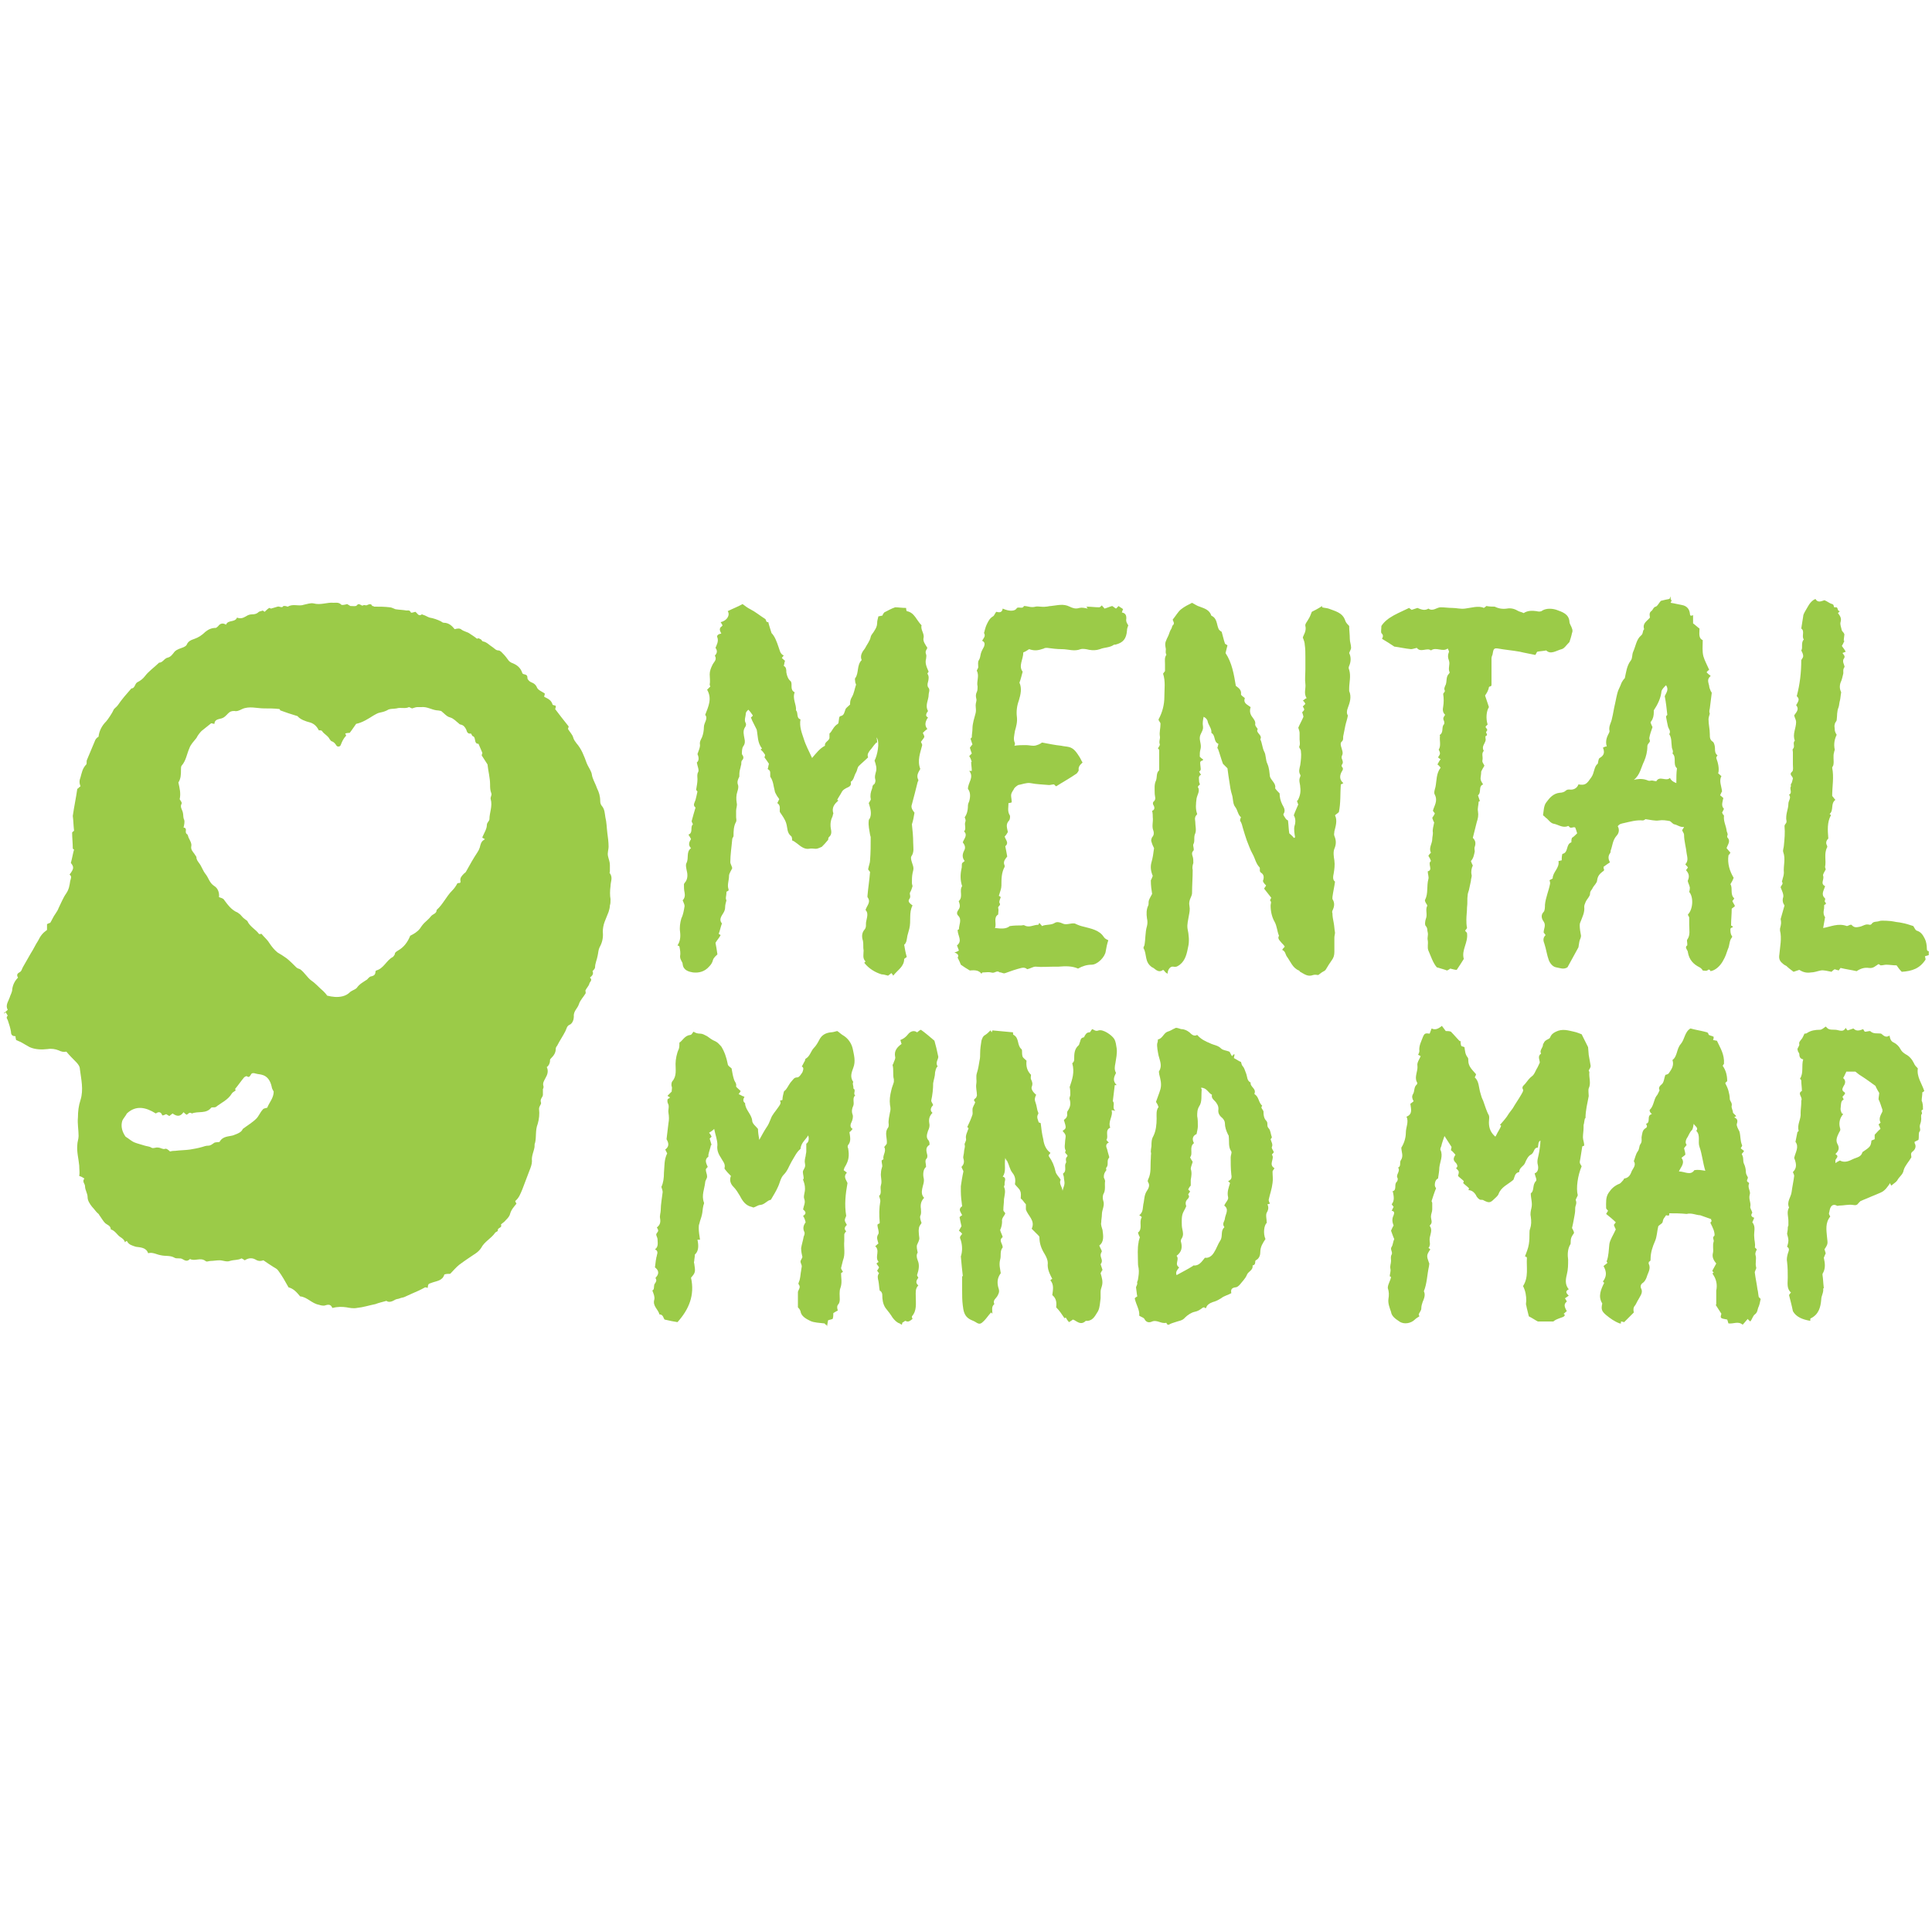
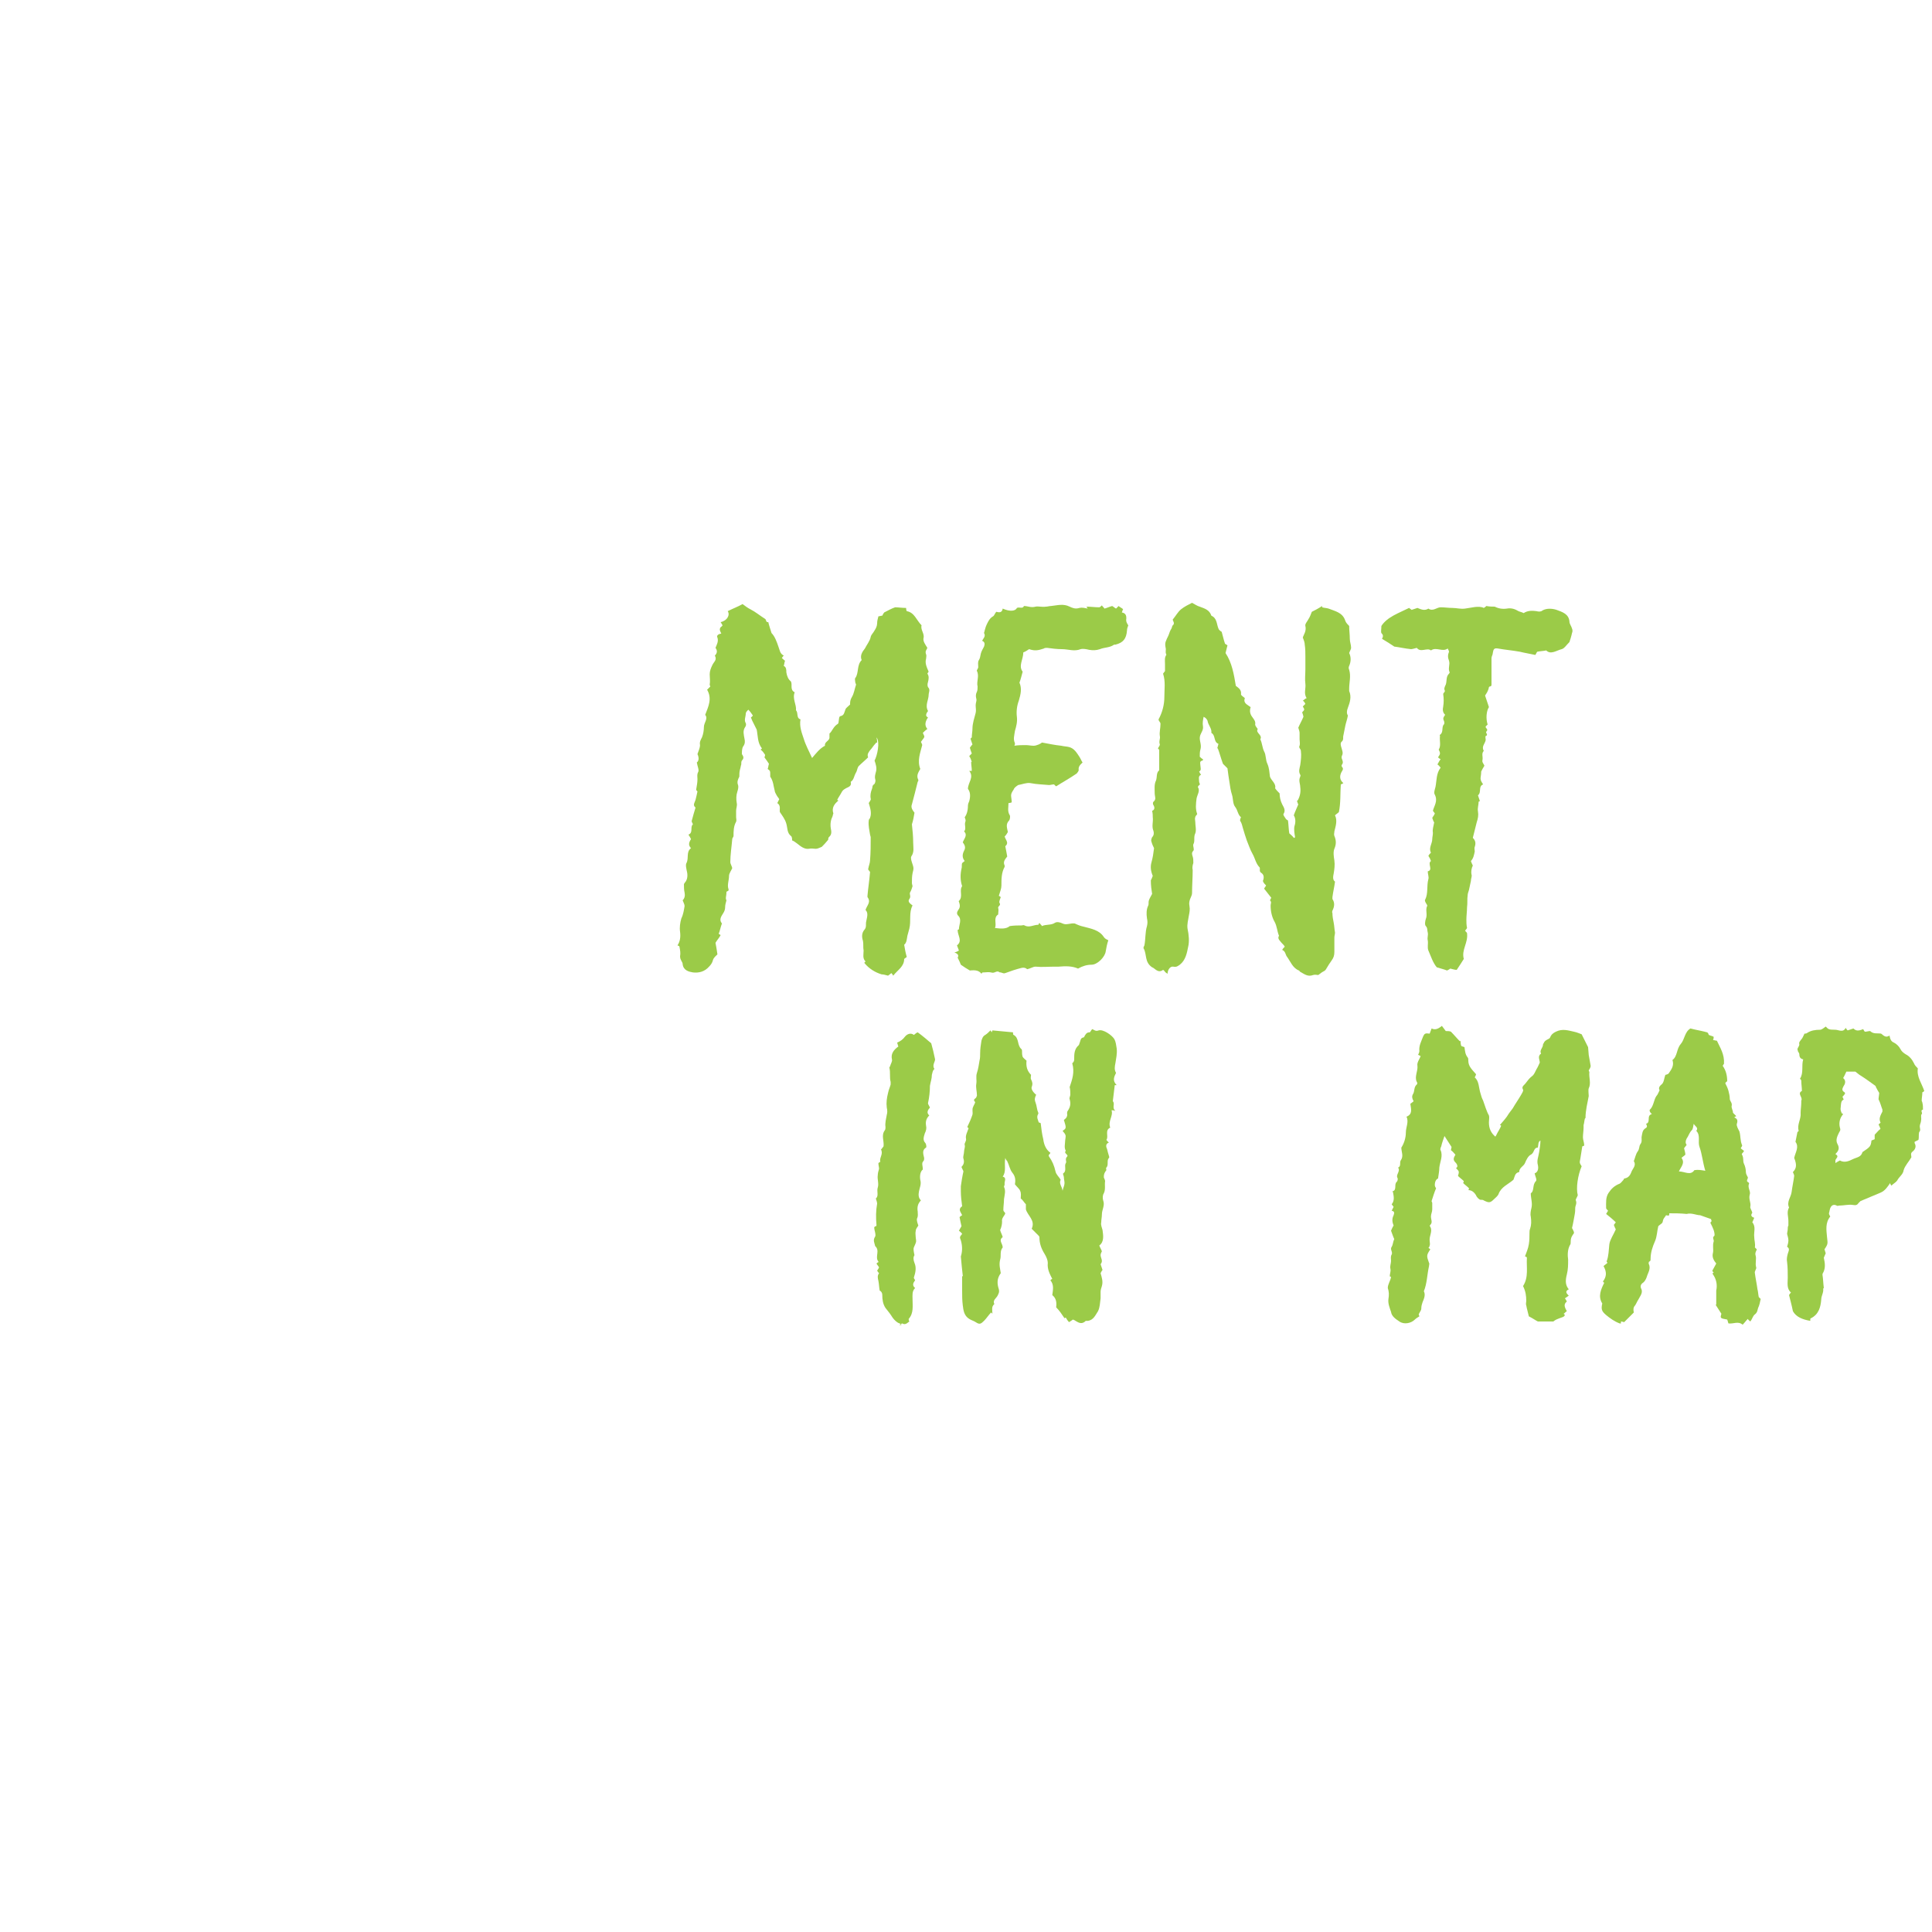
<svg xmlns="http://www.w3.org/2000/svg" version="1.1" id="Layer_1" x="0px" y="0px" viewBox="0 0 300 300" style="enable-background:new 0 0 300 300;" xml:space="preserve">
  <style type="text/css">
	.st0{fill:#9BCB48;}
</style>
  <g>
-     <path class="st0" d="M0.6,157.3c0.2-0.1,0.4-0.3,0.6-0.5c-0.4-0.7,0.1-1.3,0.3-1.9c0.1-0.4,0.4-0.8,0.4-1.3   c0.1-0.7,0.4-1.3,0.9-1.8c-0.2-0.3-0.2-0.6,0.2-0.8c0.4-0.2,0.4-0.6,0.6-0.9c0.4-0.7,0.8-1.4,1.2-2.1c0.4-0.6,0.7-1.3,1.1-1.9   c0.4-0.8,0.7-1.2,1.4-1.7c0-0.3,0-0.6,0-0.9c0.2-0.1,0.4-0.2,0.5-0.2c0.3-0.5,0.5-1,0.8-1.4c0.2-0.3,0.4-0.6,0.5-0.9   c0.4-0.8,0.7-1.6,1.2-2.3c0.4-0.6,0.5-1.2,0.6-1.9c0.1-0.4,0.3-0.7-0.1-1c0.7-0.9,0.7-1.2,0.2-1.8c0.2-0.7,0.3-1.4,0.5-2.1   c-0.1,0-0.2-0.1-0.2-0.2c0-0.8-0.1-1.6-0.1-2.4c0-0.1,0.2-0.2,0.3-0.3c-0.1-0.8-0.1-1.6-0.2-2.3c0.2-1.4,0.5-2.8,0.7-4.2   c0.2-0.1,0.3-0.3,0.5-0.4c-0.2-0.5-0.2-0.9,0-1.4c0.2-0.7,0.3-1.4,0.9-2c0.1-0.1,0-0.5,0.1-0.7c0.4-1,0.9-2.1,1.3-3.1   c0.1-0.2,0.3-0.4,0.5-0.5c0.1-0.9,0.5-1.7,1.2-2.4c0.2-0.2,1-1.4,1.1-1.7c0.1-0.3,0.5-0.5,0.7-0.8c0.6-0.9,1.4-1.8,2.1-2.6   c0.6,0,0.5-0.8,1-1c0.4-0.2,0.8-0.5,1.1-0.9c0.6-0.8,1.5-1.4,2.2-2.1c0.6,0,0.8-0.7,1.4-0.8c0.4-0.1,0.7-0.5,1-0.9   c0.4-0.4,0.9-0.5,1.4-0.7c0.2-0.1,0.4-0.2,0.5-0.4c0.2-0.5,0.6-0.7,1.2-0.9c0.6-0.2,1.2-0.6,1.7-1.1c0.5-0.4,1-0.6,1.6-0.6   c0.1,0,0.3-0.2,0.4-0.3c0.3-0.4,0.7-0.5,1.2-0.2c0.3-0.8,1.4-0.3,1.7-1.1c0.5,0.2,0.9,0.1,1.4-0.2c0.3-0.2,0.6-0.3,0.9-0.3   c0.5,0,0.8-0.1,1.1-0.4c0.2-0.1,0.4-0.1,0.6-0.2c0,0,0.1,0.1,0.3,0.2c0.2-0.2,0.4-0.4,0.7-0.6c0.1,0,0.2,0.1,0.3,0.1   c0.3-0.1,0.7-0.2,1-0.3c0.3-0.1,0.7,0.3,0.9-0.1c0,0,0.2,0,0.3,0c0.1,0,0.3,0.1,0.4,0.1c0.8-0.5,1.7,0,2.5-0.3   c0.5-0.1,1-0.3,1.5-0.2c1.1,0.3,2.1-0.2,3.1-0.1c0.4,0,0.8-0.1,1.2,0.3c0.1,0.1,0.6,0,0.9-0.1c0.2,0.1,0.3,0.2,0.5,0.3   c0.4,0,0.9,0.1,1-0.1c0.4-0.5,0.7,0.2,1,0c0.1-0.1,0.3,0,0.5,0c0.3-0.1,0.7-0.4,0.9,0.1c0,0,0.2,0,0.3,0.1c0.8,0,1.6,0,2.4,0.1   c0.3,0,0.6,0.2,0.9,0.3c0.6,0.1,1.2,0.1,1.7,0.2c0.3,0,0.5-0.1,0.7,0.3c0,0.1,0.4,0,0.7-0.1c0.3,0.2,0.5,0.8,1,0.4   c0.1,0,0.2,0.1,0.3,0.1c0.3,0.1,0.6,0.3,0.9,0.4c0.6,0.1,1.2,0.3,1.8,0.6c0.1,0.1,0.3,0.2,0.4,0.2c0.8,0,1.3,0.5,1.7,1   c0.4-0.1,0.8-0.2,1.1,0.1c0.3,0.2,0.7,0.3,1.1,0.5c0.3,0.2,0.6,0.4,0.9,0.6c0.2,0.1,0.3,0.4,0.6,0.2c0,0,0.2,0.1,0.4,0.2   c0.1,0.1,0.2,0.3,0.3,0.3c0.6,0.1,1,0.6,1.5,0.9c0.3,0.2,0.5,0.5,0.9,0.5c0.3,0,0.6,0.4,0.8,0.6c0.3,0.3,0.5,0.6,0.8,1   c0.1,0.1,0.2,0.2,0.4,0.3c0.8,0.3,1.4,0.7,1.7,1.6c0,0.1,0.2,0.2,0.3,0.2c0.3,0.1,0.5,0.1,0.5,0.6c0,0.2,0.3,0.5,0.5,0.6   c0.5,0.2,0.8,0.4,1,0.9c0.2,0.4,0.8,0.6,1.2,0.9c0,0.2-0.1,0.3-0.1,0.5c0.6,0.3,1.1,0.5,1.3,1.2c0,0.1,0.3,0.1,0.5,0.2   c0,0.2,0,0.3-0.1,0.5c0.6,0.8,1.3,1.7,2.1,2.7c0,0.1-0.1,0.3-0.1,0.4c0.3,0.5,0.7,0.9,0.8,1.3c0.1,0.4,0.3,0.6,0.5,0.9   c0.8,0.9,1.2,2,1.6,3.1c0.2,0.5,0.5,0.9,0.7,1.4c0.1,0.2,0.1,0.5,0.2,0.8c0.2,0.6,0.5,1.1,0.7,1.7c0.3,0.6,0.5,1.2,0.5,2   c0,0.3,0.1,0.6,0.3,0.8c0.4,0.5,0.4,1.1,0.5,1.7c0.2,0.8,0.2,1.6,0.3,2.4c0.1,0.7,0.2,1.5,0.2,2.2c0,0.4-0.2,0.9-0.1,1.4   c0.1,0.5,0.3,0.9,0.3,1.4c0,0.3,0,0.7,0,1c0,0.1-0.1,0.3,0,0.3c0.5,0.7,0.1,1.3,0.1,2c-0.1,0.7-0.1,1.5,0,2c0,0.5,0,0.7-0.1,1   c0,0.3-0.1,0.7-0.2,1c-0.2,0.5-0.4,1-0.6,1.5c-0.2,0.5-0.3,1.1-0.3,1.6c0.1,0.9-0.1,1.7-0.5,2.4c-0.2,0.4-0.2,0.9-0.3,1.3   c-0.1,0.6-0.4,1.2-0.4,1.8c0,0.2-0.2,0.4-0.4,0.6c0.2,0.4,0,0.7-0.4,1c0.5,0.4-0.1,0.7-0.1,1c-0.1,0.3-0.4,0.6-0.6,1   c0,0.1,0.1,0.4,0,0.5c-0.3,0.5-0.8,1-1,1.6c-0.2,0.7-0.9,1.1-0.8,2c0,0.4-0.2,1-0.6,1.2c-0.5,0.2-0.5,0.6-0.7,1   c-0.4,0.8-0.9,1.5-1.3,2.3c-0.1,0.1-0.2,0.3-0.2,0.4c0,0.7-0.3,1.1-0.8,1.6c-0.1,0.1-0.1,0.2-0.1,0.3c0,0.4-0.2,0.8-0.5,1   c0.3,0.6,0.1,1.2-0.2,1.7c-0.2,0.4-0.5,0.8-0.3,1.3c0,0.1,0,0.3-0.1,0.4c0,0.3,0,0.6,0,0.9c0,0.4-0.5,0.6-0.3,1.2   c0.1,0.3-0.3,0.5-0.3,1c0.1,0.8,0,1.6-0.2,2.3c-0.4,1-0.2,2-0.4,2.9c-0.1,0.2-0.1,0.4-0.1,0.7c-0.1,0.7-0.5,1.4-0.4,2.2   c0,0.5-0.2,1-0.4,1.5c-0.4,1-0.7,1.9-1.1,2.9c-0.3,0.7-0.5,1.3-1.1,1.8c0.1,0.2,0.1,0.3,0.2,0.4c-0.4,0.5-0.8,0.9-1,1.6   c-0.1,0.4-0.4,0.7-0.7,1c-0.2,0.3-0.8,0.6-0.7,0.7c0.2,0.5-0.6,0.4-0.5,0.9c0,0.1-0.3,0.2-0.4,0.3c-0.6,0.9-1.7,1.4-2.2,2.4   c-0.2,0.3-0.5,0.6-0.8,0.8c-0.9,0.6-1.8,1.2-2.6,1.8c-0.5,0.4-0.9,0.9-1.4,1.4c-0.3,0-0.6,0-0.9,0.1c-0.3,1-1.2,1-2,1.3   c-0.5,0.2-0.5,0.1-0.6,0.8c-0.2-0.1-0.3-0.1-0.4-0.1c-0.7,0.4-1.4,0.7-2.1,1c-0.4,0.2-0.7,0.3-1.1,0.5c-0.2,0.1-0.5,0.1-0.7,0.2   c-0.2,0.1-0.5,0.1-0.7,0.2c-0.5,0.3-1,0.5-1.4,0.2c-0.7,0.2-1.2,0.3-1.7,0.5c-1,0.2-1.9,0.5-2.9,0.6c-0.5,0.1-1.1,0-1.6-0.1   c-0.7-0.1-1.4-0.1-2.2,0.1c-0.2-0.5-0.5-0.6-1.1-0.4c-0.3,0.1-0.7,0-1-0.1c-1.1-0.2-1.8-1.2-2.9-1.3c-0.5-0.6-1-1.2-1.8-1.4   c-0.5-0.9-1-1.8-1.6-2.6c-0.2-0.3-0.5-0.4-0.8-0.6c-0.5-0.3-0.9-0.6-1.5-1c-0.3,0.1-0.7,0.2-1.2-0.1c-0.5-0.3-1.1-0.3-1.7,0.1   c-0.1-0.1-0.3-0.2-0.5-0.3c-0.5,0.3-1.2,0.2-1.8,0.4c-0.5,0.2-1.1-0.1-1.6-0.1c-0.5,0-1,0.1-1.4,0.1c-0.3,0-0.6,0.2-0.8,0   c-0.8-0.6-1.6,0.1-2.4-0.3c-0.4,0.4-0.7,0.3-1.2,0c-0.3-0.2-0.9,0-1.2-0.2c-0.7-0.4-1.4-0.2-2.2-0.4c-0.6-0.1-1.2-0.5-1.9-0.3   c-0.3-0.9-1.2-0.9-1.9-1c-0.6-0.2-1.1-0.3-1.4-0.9c-0.1,0-0.2,0.1-0.3,0.2c-0.1-0.4-0.4-0.6-0.7-0.8c-0.5-0.3-0.8-1-1.5-1.2   c0-0.6-0.6-0.7-0.9-1c-0.3-0.3-0.5-0.7-0.8-1.1c-0.1-0.1-0.1-0.2-0.2-0.3c-0.4-0.3-0.6-0.7-1-1.1c-0.4-0.5-0.7-1-0.7-1.5   c0-0.6-0.4-1.1-0.4-1.7c0-0.4-0.5-0.7-0.1-1.2c-0.3-0.2-0.5-0.3-0.8-0.4c0.1-0.5,0-1,0-1.6c-0.1-1.1-0.4-2.1-0.3-3.2   c0-0.5,0.2-0.9,0.2-1.4c0-1-0.2-1.9-0.1-2.9c0-0.9,0.1-1.8,0.4-2.7c0.5-1.6,0.1-3.2-0.1-4.8c0-0.4-0.3-0.8-0.6-1.1   c-0.5-0.5-1-1-1.5-1.6c-0.4,0.1-0.8,0-1.2-0.2c-0.5-0.2-1.1-0.3-1.7-0.2c-0.9,0.1-1.9,0.1-2.8-0.3c-0.5-0.3-0.9-0.5-1.4-0.8   c-0.2-0.1-0.5-0.2-0.7-0.3c0-0.1-0.1-0.3-0.1-0.6c-0.5,0-0.7-0.2-0.7-0.7c-0.1-0.6-0.3-1.2-0.5-1.8c-0.1-0.2-0.3-0.4,0-0.7   c0,0-0.2-0.3-0.3-0.5C0.6,157.4,0.6,157.4,0.6,157.3z M74.9,130c0.3-0.7,0.7-1.3,0.7-1.9c0-0.4,0.4-0.6,0.4-0.9c0-1,0.5-2,0.2-3.1   c-0.1-0.3,0.2-0.6,0.1-0.9c-0.2-0.5-0.2-0.9-0.2-1.4c0-1-0.3-2.1-0.4-3.1c-0.3-0.5-0.6-0.9-0.9-1.4c0-0.1,0.1-0.3,0.1-0.4   c-0.2-0.5-0.4-0.9-0.6-1.4c-0.8,0-0.3-1-0.9-1.2c-0.1,0-0.2-0.4-0.3-0.4c-0.5,0.1-0.6-0.3-0.7-0.6c-0.2-0.4-0.4-0.7-0.9-0.8   c-0.1,0-0.2-0.1-0.3-0.2c-0.4-0.3-0.7-0.7-1.3-0.9c-0.5-0.1-0.9-0.6-1.4-1c-0.1,0-0.4-0.1-0.7-0.1c-0.8-0.1-1.5-0.6-2.4-0.5   c-0.2,0-0.4,0-0.6,0c-0.2,0-0.5,0.1-0.8,0.2c-0.1,0-0.4-0.2-0.5-0.2c-0.6,0.3-1.3,0-1.9,0.2c-0.5,0.1-1.1,0-1.5,0.3   c-0.4,0.2-0.8,0.3-1.3,0.4c-0.3,0.1-0.6,0.3-0.8,0.4c-0.8,0.5-1.7,1.1-2.7,1.3c-0.3,0.4-0.6,0.9-1,1.4c-0.1,0-0.4,0-0.7,0.1   c0.1,0.2,0.2,0.3,0.1,0.4c-0.4,0.4-0.6,0.9-0.8,1.4c-0.1,0.3-0.6,0.3-0.7,0c-0.2-0.3-0.4-0.5-0.7-0.6c-0.1,0-0.2-0.2-0.3-0.3   c-0.3-0.6-0.9-0.8-1.2-1.3c-0.1-0.1-0.3-0.1-0.5-0.1c-0.3-0.6-0.7-1-1.3-1.2c-0.8-0.2-1.6-0.5-2-1c-1-0.3-1.9-0.6-2.7-0.9   c0-0.1-0.1-0.2-0.1-0.2c-0.8-0.1-1.6-0.1-2.4-0.1c-1.1,0-2.3-0.4-3.4,0.1c-0.4,0.2-0.8,0.4-1.2,0.3c-0.5,0-0.7,0.1-1,0.4   c-0.3,0.3-0.6,0.7-1.2,0.8c-0.4,0.1-0.9,0.2-0.9,0.8c-0.2,0-0.4-0.1-0.5-0.1c-0.5,0.4-1,0.8-1.5,1.2c-0.3,0.3-0.6,0.7-0.8,1.1   c-0.4,0.5-0.9,1-1.1,1.6c-0.4,0.9-0.5,1.9-1.2,2.7c-0.1,0.1-0.1,0.4-0.1,0.6c0,0.7,0,1.4-0.4,2c0.2,0.9,0.4,1.7,0.2,2.6   c0.1,0.2,0.4,0.5,0.3,0.7c-0.3,0.5,0.1,0.9,0.2,1.4c0.1,0.4,0,0.7,0.2,1.1c0.1,0.3,0,0.8-0.1,1.2c0.7,0.1,0.1,0.7,0.5,1   c0.2,0.1,0.2,0.4,0.3,0.6c0.2,0.4,0.5,0.9,0.4,1.3c-0.1,0.5,0.2,0.8,0.5,1.2c0.1,0.2,0.3,0.4,0.3,0.5c0,0.4,0.2,0.6,0.4,0.9   c0.4,0.5,0.6,1.2,1,1.7c0.5,0.6,0.6,1.4,1.4,1.9c0.5,0.3,0.8,1,0.7,1.7c0.2,0.1,0.4,0.1,0.7,0.3c0.6,0.8,1.2,1.7,2.2,2.1   c0.1,0.1,0.3,0.2,0.4,0.3c0.2,0.2,0.4,0.5,0.7,0.7c0.1,0.1,0.3,0.2,0.4,0.3c0.4,0.9,1.3,1.3,1.8,2c0.1,0.1,0.3,0,0.4,0   c0.4,0.5,0.9,0.9,1.2,1.4c0.4,0.6,0.8,1.1,1.3,1.5c0.5,0.3,1,0.6,1.4,0.9c0.5,0.4,1,0.9,1.5,1.4c0.2,0.2,0.4,0.2,0.6,0.3   c0.7,0.5,1.1,1.3,1.8,1.8c0.6,0.4,1.2,1.1,1.8,1.6c0.2,0.2,0.4,0.4,0.6,0.7c0.8,0.2,1.6,0.3,2.4,0.1c0.4-0.1,0.8-0.3,1.1-0.6   c0.3-0.3,0.8-0.4,1.1-0.7c0.4-0.6,1-0.9,1.6-1.3c0.2-0.2,0.4-0.5,0.7-0.5c0.4-0.1,0.6-0.3,0.6-0.7c0-0.1,0.1-0.2,0.1-0.2   c1.2-0.3,1.6-1.6,2.6-2.1c0.1-0.1,0.2-0.2,0.3-0.4c0-0.3,0.2-0.4,0.5-0.6c0.9-0.5,1.5-1.3,1.9-2.3c0.6-0.3,1.1-0.6,1.5-1.1   c0.2-0.3,0.4-0.6,0.7-0.9c0.3-0.3,0.7-0.6,1-1c0.3-0.4,0.9-0.4,0.9-1c1-0.9,1.5-2.1,2.4-3c0.3-0.3,0.6-0.7,0.8-1.1   c0.1-0.2,0.6,0.1,0.5-0.4c-0.1-0.5,0.2-0.8,0.6-1.2c0.2-0.1,0.3-0.3,0.4-0.5c0.5-0.9,1-1.8,1.6-2.7c0.2-0.3,0.3-0.5,0.4-0.8   c0.1-0.4,0.2-1,0.7-1.2c0,0,0-0.1,0.1-0.1C74.9,130.1,74.9,130.1,74.9,130z M26.4,178.8c0.4-0.1,0.6-0.1,0.8-0.1   c0.8-0.1,1.6-0.1,2.3-0.2c0.6-0.1,1.2-0.2,1.9-0.4c0.3-0.1,0.6-0.2,0.9-0.2c0.4,0,0.6-0.2,0.9-0.4c0.2-0.2,0.8-0.1,0.9-0.2   c0.5-0.9,1.4-0.8,2.1-1c0.8-0.3,1.3-0.5,1.5-1c0.8-0.6,1.5-1,2.1-1.6c0.4-0.4,0.6-1,1-1.4c0.1-0.2,0.4-0.2,0.7-0.3   c0.3-0.8,1-1.5,1-2.5c-0.1-0.2-0.3-0.5-0.3-0.7c-0.2-1-0.7-1.7-1.5-1.9c-0.3-0.1-0.7-0.1-1-0.2c-0.3-0.1-0.6-0.1-0.7,0.1   c-0.2,0.3-0.3,0.6-0.7,0.3c-0.1,0-0.3,0.1-0.4,0.2c-0.5,0.6-0.9,1.2-1.4,1.8c0,0,0.1,0.2,0.1,0.2c-0.2,0.2-0.5,0.3-0.6,0.5   c-0.6,1-1.6,1.4-2.5,2.1c-0.2,0.1-0.6,0-0.7,0.1c-0.8,1-2,0.5-3,0.9c-0.4-0.3-0.6,0.1-0.8,0.2c-0.2-0.1-0.4-0.3-0.5-0.4   c-0.5,0.7-1,0.7-1.7,0.2c-0.1,0.1-0.3,0.2-0.5,0.4c-0.2-0.1-0.3-0.2-0.5-0.3c-0.2,0.1-0.4,0.2-0.6,0.2c-0.2-0.6-0.6-0.6-1-0.3   c-1.6-1-3.1-1.3-4.5,0c-0.2,0.4-0.5,0.7-0.7,1.1c-0.3,0.9,0,1.8,0.5,2.5c0.5,0.3,0.9,0.7,1.4,0.9c0.5,0.2,1,0.3,1.6,0.5   c0.3,0.1,0.7,0.1,1,0.3c0.3,0.2,0.7-0.1,1.1,0c0.3,0,0.7,0.3,1,0.2C25.8,178.3,26.1,178.5,26.4,178.8z" />
-     <path class="st0" d="M259.6,93.2c-0.1,0.1-0.1,0.3-0.2,0.4c0.7,0.1,1.4,0.3,2,0.4c0.6,0.2,0.9,0.6,1,1.2c0,0.1,0,0.2,0.1,0.4   c0.2,0,0.3,0,0.4-0.1c0,0.4,0,0.8,0,1.3c0.3,0.2,0.7,0.6,1,0.8c0,0.7-0.2,1.5,0.5,1.8c0,0.9-0.1,1.7,0.1,2.5   c0.2,0.7,0.6,1.4,0.9,2.1c-0.1,0.1-0.3,0.2-0.4,0.4c0.2,0.2,0.4,0.4,0.6,0.5c0,0,0,0.1,0,0.1c-0.6,0.5-0.3,1-0.2,1.5   c0,0.2,0.1,0.5,0.2,0.7c0,0.1,0.2,0.3,0.2,0.4c-0.1,0.8-0.2,1.6-0.3,2.4c-0.1,0.4-0.1,0.6,0,0.8c-0.1,0.4-0.2,0.6-0.2,0.9   c0,0.8,0.2,1.5,0.2,2.3c0,0.5,0,0.9,0.5,1.2c0.2,0.2,0.3,0.7,0.3,1c0,0.4,0,0.8,0.4,1.1c-0.1,0.1-0.2,0.3-0.2,0.4   c0.3,0.8,0.5,1.7,0.3,2.4c0.2,0.1,0.3,0.3,0.5,0.4c-0.4,0.8,0,1.5,0.1,2.4c-0.1,0.1-0.2,0.4-0.3,0.6c0.2,0.1,0.3,0.3,0.5,0.4   c-0.1,0.6-0.4,1.2,0.1,1.7c-0.1,0.2-0.2,0.4-0.3,0.6c0,0,0.1,0.1,0.1,0.2c0.1,0.1,0.2,0.2,0.2,0.3c-0.1,0.8,0.3,1.5,0.4,2.2   c0,0.3,0.3,0.6,0.1,0.9c0,0,0,0.2,0,0.2c0.6,0.6,0.1,1.1-0.1,1.7c0.2,0.2,0.4,0.5,0.6,0.7c-0.1,0.2-0.2,0.3-0.3,0.4   c-0.2,1.3,0.2,2.5,0.8,3.5c-0.1,0.3-0.3,0.7-0.5,1c0.4,0.6-0.1,1.6,0.6,2.2c-0.1,0.2-0.2,0.3-0.3,0.4c0.1,0.3,0.3,0.5,0.4,0.8   c-0.2,0.2-0.4,0.3-0.5,0.4c0,0.9-0.1,1.7-0.1,2.6c0,0,0.1,0.1,0.3,0.2c-0.1,0.2-0.4,0.1-0.4,0.4c0,0.3,0,0.7,0.2,1   c0.1,0.1,0.1,0.2,0,0.3c-0.4,0.5-0.3,1.2-0.6,1.8c-0.2,0.6-0.4,1.2-0.7,1.7c-0.4,0.8-1.2,1.6-2,1.7c-0.1-0.3-0.3-0.3-0.5-0.1   c-0.2,0.1-0.5,0-0.7,0c-0.1-0.2-0.3-0.4-0.5-0.5c-1-0.5-1.6-1.2-1.8-2.3c0-0.2-0.1-0.3-0.2-0.5c-0.1-0.2-0.2-0.4,0.1-0.6   c0,0,0-0.2,0-0.3c0-0.2-0.1-0.5,0-0.6c0.5-0.7,0.3-1.5,0.3-2.3c0-0.4,0-0.7,0-1.1c0-0.2-0.2-0.3-0.2-0.5c0.8-0.8,0.9-2.7,0.2-3.5   c0.1-0.3,0.1-0.6,0.1-0.7c-0.1-0.5-0.4-0.9-0.3-1.1c0.3-0.7,0.1-1.1-0.3-1.6c0.1-0.1,0.2-0.2,0.3-0.4c-0.1-0.2-0.3-0.3-0.4-0.5   c0.5-0.5,0.3-1.1,0.2-1.7c-0.1-1-0.4-1.9-0.4-2.9c0-0.2-0.2-0.4-0.3-0.7c0.1-0.1,0.2-0.3,0.3-0.5c-0.6,0.1-1-0.3-1.5-0.4   c-0.2,0-0.5-0.4-0.7-0.5c-0.6-0.1-1.1-0.2-1.7-0.1c-0.6,0.1-1.3-0.1-2.1-0.2c0,0-0.2,0.2-0.4,0.2c-1-0.1-2,0.2-2.9,0.4   c-0.4,0.1-0.7,0.1-1,0.5c0.3,0.5,0.2,1.1-0.2,1.5c-0.6,0.7-0.6,1.5-0.9,2.3c0,0.1,0,0.3-0.1,0.4c-0.3,0.4-0.3,0.9,0,1.4   c-0.3,0.2-0.6,0.4-1,0.7c0,0.1,0,0.3,0.1,0.5c-0.1,0.1-0.1,0.2-0.2,0.2c-0.5,0.4-0.8,0.7-0.9,1.4c0,0.4-0.5,0.8-0.7,1.2   c-0.1,0.3-0.4,0.4-0.4,0.9c0,0.4-0.5,0.8-0.7,1.3c-0.1,0.2-0.2,0.5-0.2,0.7c0.1,0.9-0.3,1.6-0.6,2.4c-0.1,0.2-0.1,0.4-0.1,0.5   c0,0.5,0.1,1.1,0.2,1.6c0,0.2-0.1,0.5-0.2,0.7c-0.1,0.3-0.1,0.6-0.2,1.1c-0.5,0.9-1.1,2-1.7,3.1c-0.6,0.4-1.2,0.1-1.8,0   c-0.5-0.1-0.9-0.6-1.1-1.1c-0.3-0.8-0.4-1.7-0.7-2.6c-0.2-0.5-0.2-0.9,0.2-1.3c-0.1-0.1-0.2-0.3-0.3-0.4c0-0.6,0.4-1.1,0-1.7   c-0.3-0.4-0.5-1,0-1.5c0.2-0.2,0.2-0.8,0.2-1.1c0.1-1.1,0.6-2.2,0.8-3.3c0-0.1,0-0.3-0.1-0.5c0.1-0.1,0.4-0.2,0.5-0.3   c0-1,1.1-1.6,0.9-2.7c0.2,0,0.3-0.1,0.5-0.1c0-0.3,0-0.6,0.1-1c1-0.2,0.5-1.5,1.4-1.8c0-0.2,0-0.5,0.1-0.7c0.3-0.2,0.5-0.4,0.8-0.7   c-0.1-0.4-0.2-0.6-0.3-0.9c-0.3-0.2-0.7,0.3-1-0.2c0,0-0.1-0.1-0.2,0c-0.8,0.3-1.5-0.3-2.2-0.4c-0.4-0.1-0.7-0.5-1-0.8   c-0.2-0.1-0.3-0.3-0.6-0.5c0.1-0.6,0.1-1.5,0.5-2c0.5-0.7,1.1-1.4,2.1-1.5c0.3,0,0.7-0.1,0.9-0.3c0.2-0.2,0.4-0.2,0.6-0.2   c0.6,0.1,1.2-0.2,1.4-0.8c1.1,0.2,1.3-0.1,2-1.1c0.5-0.7,0.4-1.7,1-2.1c0.1-0.4,0.1-0.8,0.3-0.9c0.7-0.4,0.8-0.9,0.5-1.6   c0.2-0.1,0.4-0.2,0.6-0.2c-0.2-0.6-0.1-1.2,0.2-1.8c0.1-0.2,0.3-0.5,0.2-0.7c-0.1-0.7,0.3-1.2,0.4-1.8c0.2-0.8,0.3-1.6,0.5-2.4   c0.3-1.4,0.3-1.7,0.8-2.7c0.1-0.2,0.1-0.3,0.2-0.5c0.1-0.2,0.3-0.5,0.5-0.7c0.2-0.9,0.3-1.9,0.9-2.7c0.3-0.3,0.2-1,0.4-1.4   c0.4-0.9,0.5-1.9,1.2-2.5c0.4-0.3,0.2-0.7,0.5-1c-0.3-0.9,0.4-1.2,0.9-1.8c0-0.2-0.2-0.7,0.2-1c0.3-0.2,0.3-0.6,0.7-0.7   c0.3-0.1,0.5-0.6,0.8-0.9c0.4-0.1,0.8-0.2,1.3-0.3c0.1,0,0.1-0.2,0.2-0.4C259.4,93.2,259.5,93.2,259.6,93.2z M260.3,121.6   c0-0.9,0-1.6,0.1-2.3c-0.7-0.6,0-1.7-0.7-2.3c0.2-0.4-0.1-0.7-0.1-1c-0.1-0.7,0-1.4-0.4-2c0.3-0.5-0.1-0.8-0.2-1.2   c-0.1-0.5-0.2-0.9-0.3-1.5c0-0.1,0.1-0.2,0.2-0.3c-0.1-0.9-0.2-1.9-0.4-2.9c0.2-0.5,0.7-1,0.2-1.7c-0.3,0.3-0.6,0.6-0.7,0.9   c-0.1,1.1-0.6,2.1-1.2,3c0,0.1,0,0.2,0,0.3c0,0.5-0.1,1-0.4,1.4c-0.1,0.1-0.1,0.2-0.1,0.2c0.1,0.3,0.2,0.5,0.3,0.7   c-0.2,0.6-0.4,1.1-0.5,1.7c0,0.2,0.1,0.3,0.1,0.5c-0.1,0.3-0.4,0.4-0.4,0.8c0,0.8-0.2,1.6-0.5,2.3c-0.5,1-0.6,2.1-1.6,2.9   c0.8-0.2,1.5-0.2,2.2,0.1c0.2,0.1,0.4,0,0.6,0c0.2,0,0.4,0.1,0.7,0.1c0.5-0.9,1.5,0.1,2.1-0.5C259.5,121.2,259.8,121.4,260.3,121.6   z" />
-     <path class="st0" d="M128.2,205.7c-0.1-0.1-0.1-0.2-0.2-0.2c-0.7-0.1-1.6-0.1-2.2-0.4c-0.6-0.3-1.4-0.7-1.5-1.5   c-0.1-0.3-0.3-0.5-0.4-0.6c0-0.7,0-1.3,0-1.8c0-0.2,0-0.4,0-0.6c0.1-0.4,0.5-0.7,0.1-1.2c-0.1-0.1,0.2-0.6,0.2-0.8   c0.1-0.4,0.1-0.8,0.2-1.3c0-0.2,0.1-0.5,0.1-0.7c0-0.2-0.2-0.5-0.2-0.7c0-0.2,0.2-0.4,0.3-0.7c-0.1-0.4-0.2-0.9-0.2-1.4   c0.1-0.6,0.3-1.2,0.4-1.8c0.1-0.2,0.2-0.5,0.1-0.7c-0.3-0.6-0.1-1.1,0.2-1.5c-0.1-0.4-0.2-0.7-0.4-1c0.5-0.3,0.5-0.6,0-1   c0.1-0.6,0.4-1,0.2-1.6c-0.2-0.4,0.1-1,0.1-1.6c0-0.5-0.1-0.9-0.3-1.4c0-0.1,0.1-0.2,0.1-0.2c0-0.4-0.2-0.9-0.1-1.2   c0.2-0.4,0.4-0.6,0.3-1.1c-0.1-0.4,0-0.8,0.1-1.2c0-0.2,0.1-0.5,0.1-0.7c0-0.4,0-0.7,0-1.2c0.3-0.2,0.5-0.6,0.3-1.3   c-0.4,0.7-1.1,1.1-1.2,2.1c-0.6,0.5-0.8,1-1.4,2c-0.4,0.7-0.6,1.4-1.2,2c-0.5,0.5-0.6,1.3-0.9,1.9c-0.3,0.7-0.7,1.3-1.1,2   c-0.6,0.1-0.9,0.7-1.6,0.8c-0.4,0-0.7,0.3-1.1,0.4c-0.1,0-0.2-0.1-0.3-0.1c-0.9-0.2-1.4-0.9-1.8-1.7c-0.3-0.5-0.6-1-1-1.4   c-0.4-0.4-0.7-1-0.4-1.7c-0.3-0.3-0.6-0.6-0.9-1c0,0-0.1-0.1-0.1-0.2c0.2-0.7-0.3-1.1-0.6-1.7c-0.4-0.6-0.6-1.2-0.5-1.9   c0-0.8-0.3-1.5-0.5-2.5c-0.3,0.3-0.5,0.4-0.8,0.6c0.2,0.2,0.3,0.4,0.4,0.6c-0.1,0.1-0.2,0.2-0.3,0.3c0.1,0.3,0.2,0.7,0.3,1   c0,0-0.1,0-0.1,0c-0.1,0.5-0.3,1-0.4,1.5c0,0.1,0,0.3,0,0.3c-0.7,0.5-0.3,1.1-0.1,1.6c-0.1,0.1-0.3,0.3-0.3,0.4   c0,0.4,0.2,0.7,0.2,1.1c0,0.3-0.3,0.6-0.3,0.9c-0.1,1-0.6,2-0.2,3.1c0.1,0.2-0.1,0.4-0.1,0.6c-0.1,0.4-0.1,0.9-0.2,1.3   c-0.1,0.5-0.3,0.9-0.4,1.4c-0.1,0.2-0.1,0.5-0.1,0.7c0,0.6,0.1,1.1,0.2,1.8c-0.1,0-0.2,0-0.4,0c0.2,0.9,0.2,1.8-0.4,2.3   c0,0.4-0.1,0.7-0.1,1c0,0.1-0.1,0.2,0,0.4c0.2,1.3,0.2,1.4-0.5,2.2c0.6,2.7-0.3,4.9-2.1,6.9c-0.6-0.1-1.2-0.2-2-0.4   c-0.2-0.2-0.2-0.8-0.8-0.8c-0.2-0.8-1.1-1.3-0.8-2.3c0.1-0.4-0.1-0.9-0.3-1.4c0,0,0.1-0.1,0.2-0.2c0.1-0.3,0-0.7,0.2-0.9   c0.2-0.3,0.3-0.5,0.1-0.8c0,0,0-0.2,0.1-0.2c0.6-0.7,0.2-1.2-0.2-1.5c0.1-0.6,0.1-1,0.2-1.4c0-0.2,0.1-0.3,0.1-0.5   c0.1-0.3,0.2-0.7-0.3-0.9c0.6-0.4,0.4-1.1,0.4-1.6c0-0.2-0.2-0.5-0.2-0.7c0-0.2,0.3-0.4,0.3-0.6c0-0.2-0.1-0.3-0.2-0.5   c0.5-0.4,0.6-0.8,0.5-1.4c-0.1-0.4,0.1-0.9,0.1-1.3c0-0.9,0.2-1.9,0.3-2.8c0-0.2-0.1-0.5-0.2-0.8c0.3-0.6,0.4-1.4,0.4-2.2   c0.1-1,0-2,0.5-3c-0.1-0.2-0.2-0.4-0.3-0.6c0.7-0.5,0.5-1.1,0.2-1.6c0.1-0.9,0.2-1.7,0.3-2.5c0.1-0.5,0.1-1,0-1.6   c-0.1-0.5,0.2-1-0.1-1.5c-0.1-0.2-0.1-0.7,0.1-0.7c0.6-0.3-0.3-0.3-0.1-0.5c0.2-0.2,0.4-0.4,0.6-0.6c0-0.3,0.1-0.6,0-0.8   c-0.1-0.3,0-0.7,0.1-0.8c0.7-0.8,0.5-1.8,0.5-2.7c0-0.7,0.2-1.7,0.5-2.3c0.1-0.3,0.1-0.6,0.1-1c0.5-0.3,0.8-1.1,1.7-1.2   c0.2,0,0.3-0.3,0.5-0.5c0.3,0.2,0.6,0.3,1,0.3c0.4,0,0.7,0.2,1.1,0.4c0.4,0.3,0.8,0.6,1.3,0.8c0.4,0.2,0.6,0.5,0.9,0.8   c0.5,0.8,0.8,1.7,1,2.7c0,0.3,0.4,0.5,0.6,0.7c0.1,0.6,0.2,1.2,0.4,1.8c0.1,0.3,0.4,0.5,0.3,1c0,0.1,0.4,0.4,0.7,0.7   c0,0.1-0.1,0.2-0.3,0.5c0.3,0.1,0.5,0.3,0.9,0.4c-0.2,0.4-0.3,0.7,0.1,1c0,1,1,1.7,1.1,2.7c0,0.5,0.6,0.9,0.9,1.3   c0,0.5,0.1,1.1,0.2,1.7c0.4-0.7,0.7-1.3,1.1-1.9c0.3-0.4,0.5-0.9,0.7-1.4c0.2-0.6,0.7-1.1,1.1-1.7c0.2-0.3,0.6-0.7,0.3-1.1   c0.2,0,0.3-0.1,0.4-0.1c0-0.4,0.1-0.8,0.2-1.2c0-0.2,0.3-0.3,0.4-0.5c0.3-0.4,0.5-0.9,0.9-1.3c0.2-0.2,0.3-0.5,0.8-0.5   c0.3,0,0.6-0.5,0.8-0.8c0.1-0.3,0.3-0.7-0.1-0.9c0.2-0.3,0.3-0.6,0.5-0.9c0-0.1,0-0.2,0.1-0.3c0.7-0.4,0.8-1.2,1.3-1.7   c0.3-0.3,0.6-0.8,0.8-1.2c0.4-0.8,1-1.1,1.8-1.2c0.3,0,0.6-0.1,1-0.2c0.2,0.1,0.5,0.4,0.8,0.6c0.9,0.5,1.4,1.3,1.6,2.1   c0.2,1,0.5,2,0.1,3c-0.2,0.6-0.6,1.4,0,2.2c-0.2,0.3,0.1,0.7,0,1c0.5,0.3-0.1,0.8,0.3,1.1c-0.5,0.4-0.1,1.1-0.3,1.6   c-0.2,0.4-0.3,0.9-0.1,1.4c0.1,0.3,0,0.8-0.2,1.2c-0.2,0.4-0.2,0.8,0.2,1c-0.2,0.2-0.3,0.4-0.5,0.5c0.1,0.7,0.3,1.4-0.2,2   c-0.1,0.1-0.1,0.4,0,0.5c0.2,1.2,0.1,1.9-0.5,2.9c-0.1,0.1-0.1,0.3-0.2,0.5c0.1,0.1,0.3,0.2,0.5,0.4c-0.6,0.6-0.1,1.1,0.1,1.6   c-0.3,1.7-0.5,3.3-0.2,5.1c-0.3,0.7-0.3,0.7,0.1,1.4c-0.3,0.3-0.5,0.6-0.1,1c-0.2,0.2-0.3,0.4-0.3,0.5c0,0.5,0,0.7,0,1   c-0.1,1,0.2,2-0.2,3c-0.1,0.4-0.2,0.8-0.3,1.2c0,0.1,0.1,0.3,0.3,0.6c0,0-0.2,0.1-0.3,0.2c0,0.7,0.2,1.5-0.1,2.3   c-0.2,0.5-0.1,1.2-0.1,1.8c0,0.3-0.1,0.6-0.2,0.7c-0.3,0.3-0.2,0.7-0.1,1c-0.2,0.1-0.4,0.2-0.7,0.4c0,0.3,0,0.6-0.1,0.9   c-0.2,0.1-0.4,0.1-0.7,0.2c-0.1,0.3-0.1,0.7-0.2,1C128.4,205.7,128.3,205.7,128.2,205.7z" />
-     <path class="st0" d="M181.3,205.7c-0.1-0.1-0.2-0.3-0.2-0.3c-0.8,0.2-1.4-0.5-2.2-0.2c-0.4,0.2-0.9,0.2-1.2-0.4   c-0.1-0.2-0.5-0.3-0.8-0.5c0.1-0.9-0.5-1.7-0.7-2.7c0.1-0.1,0.2-0.2,0.4-0.3c-0.1-0.4-0.1-0.8-0.2-1.4c0-0.1,0.2-0.4,0.2-0.6   c-0.1-0.3,0.1-0.4,0.1-0.6c0.1-0.6,0.2-1.2,0.1-1.8c-0.1-0.4-0.1-0.7-0.1-1c0-1-0.1-2,0.1-3c0-0.2,0.1-0.4,0.2-0.8   c-0.1-0.1-0.2-0.4-0.3-0.7c0.8-0.6,0.1-1.6,0.6-2.4c-0.1-0.1-0.2-0.2-0.4-0.3c0.7-0.5,0.5-1.3,0.7-2c0.1-0.6,0.1-1.2,0.5-1.8   c0.2-0.3,0.5-0.8,0.2-1.3c-0.1-0.1-0.1-0.3,0-0.5c0.5-1,0.3-2.1,0.4-3.2c0-0.8,0.1-0.8,0-1c0-0.5,0.1-0.8,0.1-1c0-0.5,0-1,0.3-1.5   c0.4-0.8,0.5-1.8,0.5-2.7c0-0.6-0.1-1.3,0.3-1.8c-0.1-0.3-0.2-0.5-0.4-0.8c0.2-0.6,0.5-1.3,0.7-2c0.2-0.8,0-1.5-0.2-2.3   c0-0.2-0.1-0.4,0-0.5c0.5-0.8,0.1-1.6-0.1-2.4c-0.1-0.5-0.3-1.5-0.2-1.9c0.1-0.2,0.1-0.6,0.1-0.6c0.7-0.1,0.9-1,1.5-1.2   c0.4-0.1,0.8-0.4,1.3-0.6c0.2,0,0.5,0.1,0.8,0.2c0.5,0,0.9,0.2,1.3,0.5c0.3,0.3,0.7,0.7,1.2,0.4c0.6,0.7,1.3,1,2,1.3   c0.6,0.3,1.2,0.3,1.7,0.8c0.3,0.3,0.8,0.3,1.3,0.5c0.1,0.1,0.2,0.4,0.4,0.7c0.1-0.1,0.2-0.2,0.3-0.3c0,0,0.1,0,0.1,0.1   c0,0.1-0.1,0.3-0.1,0.5c0.4,0.2,0.8,0.5,1.1,0.6c0.1,0.3,0.1,0.5,0.3,0.7c0.2,0.2,0.3,0.6,0.5,1.1c0.2,0.5,0.1,1.1,0.7,1.4   c-0.1,0.7,0.9,0.9,0.6,1.7c0,0,0,0.1,0,0.1c0.7,0.4,0.6,1.3,1.2,1.8c-0.4,0.4,0.3,0.6,0.2,1.1c0,0.4,0.1,0.9,0.4,1.2   c0.4,0.4,0,0.8,0.4,1.2c0.3,0.3,0.3,0.9,0.5,1.4c0,0-0.1,0.2-0.2,0.3c0.1,0.4,0.4,0.8,0.2,1.2c-0.1,0.2,0.2,0.5,0.3,0.8   c0,0.1-0.2,0.2-0.3,0.4c0.5,0.6-0.6,1.5,0.4,2.1c-0.1,0.2-0.3,0.4-0.3,0.5c0,0.6,0.1,1.2,0,1.8c-0.1,0.9-0.4,1.7-0.6,2.6   c0,0.2,0.1,0.4,0.2,0.6c-0.1,0-0.2,0.1-0.4,0.1c0.2,0.4,0.2,0.8-0.1,1.3c-0.2,0.4,0,1,0,1.6c-0.4,0.3-0.6,1.6-0.2,2.5   c-0.4,0.6-0.8,1.2-0.8,2c0,0.4-0.1,1-0.7,1.3c-0.2,0.1,0.1,0.7-0.5,0.8c0.1,0.8-0.7,0.9-0.9,1.5c-0.2,0.5-0.7,1-1.1,1.5   c-0.2,0.2-0.4,0.4-0.7,0.4c-0.6,0.1-0.7,0.4-0.6,0.9c-0.5,0.3-1.1,0.4-1.6,0.8c-0.3,0.2-0.7,0.4-1,0.5c-0.4,0.1-0.9,0.3-1.2,0.7   c-0.1,0.2-0.1,0.5-0.4,0.2c0,0-0.2,0-0.3,0.1c-0.4,0.3-0.7,0.5-1.2,0.6c-0.5,0.1-1.1,0.5-1.5,0.9c-0.4,0.5-1,0.5-1.5,0.7   c-0.3,0.1-0.7,0.2-1,0.4C181.4,205.7,181.4,205.7,181.3,205.7z M185.4,177.5c-0.8,0.6-0.1,1.6-0.6,2.2c0.1,0.3,0.3,0.5,0.4,0.7   c-0.1,0.4-0.3,0.8-0.3,1.1c0.2,0.6,0.1,1.1,0,1.7c0,0.3,0,0.6,0,0.9c-0.2,0.2-0.3,0.4-0.4,0.6c0.1,0.1,0.2,0.2,0.3,0.3   c-0.1,0.2-0.3,0.4-0.3,0.5c0.3,0.3,0,0.6-0.1,0.7c-0.4,0.4-0.3,0.8-0.2,1.1c-0.2,0.5-0.5,0.9-0.6,1.3c-0.1,0.4-0.1,0.8-0.1,1.1   c0,0.4,0,0.8,0.1,1.2c0.1,0.5,0.2,0.9-0.1,1.4c-0.1,0.1-0.2,0.4-0.1,0.6c0.2,0.8,0.1,1.5-0.7,2.1c0.5,0.6-0.4,1.3,0.4,1.8   c-0.3,0.4-0.6,0.7-0.4,1.2c0.9-0.5,1.7-0.9,2.5-1.4c0,0,0.1-0.1,0.1-0.1c0.9,0.1,1.3-0.6,1.8-1.2c0.6,0.1,1.1-0.3,1.4-0.8   c0.4-0.6,0.6-1.3,1-1.9c0.4-0.6,0-1.5,0.6-2c0,0,0-0.1,0-0.1c-0.4-0.5,0.1-0.9,0.1-1.3c0.1-0.7,0.7-1.4-0.1-2   c0.2-0.5,0.7-0.9,0.6-1.3c-0.2-0.8,0.1-1.5,0.3-2.2c-0.1-0.1-0.2-0.2-0.3-0.3c0.5-0.2,0.6-0.5,0.5-1c-0.1-0.9-0.1-1.8-0.1-2.7   c0-0.3,0.2-0.7,0.1-0.9c-0.5-0.7-0.3-1.5-0.4-2.3c0-0.1,0-0.2-0.1-0.3c-0.3-0.6-0.5-1.2-0.5-1.8c0-0.3-0.2-0.6-0.4-0.8   c-0.5-0.4-0.7-0.8-0.6-1.4c0-0.4-0.1-0.6-0.3-0.9c-0.2-0.4-0.9-0.7-0.7-1.3c-0.6-0.3-0.8-1.1-1.7-1.1c0,0.1,0.1,0.2,0.1,0.3   c-0.1,0.9,0.1,1.9-0.4,2.6c-0.3,0.5-0.3,1-0.3,1.5c0.1,0.5,0.1,1,0.1,1.6c0,0.3-0.1,0.7-0.2,1.2C185.3,176.3,185,176.8,185.4,177.5   z" />
-     <path class="st0" d="M299.5,148.3c-0.2,0.1-0.4,0.1-0.6,0.2c0.1,0.3,0.1,0.5,0.1,0.5c-0.9,1.4-2.1,1.8-3.7,1.9   c-0.3-0.3-0.6-0.7-0.8-1c-0.6,0-1.1-0.1-1.6-0.1c-0.3,0-0.5,0.1-0.9,0.1c0,0-0.1-0.1-0.3-0.2c-0.5,0.3-0.8,0.7-1.5,0.6   c-0.7-0.1-1.3,0.1-1.9,0.5c-0.9-0.2-1.7-0.3-2.5-0.5c-0.1,0.1-0.2,0.3-0.3,0.4c-0.2-0.1-0.4-0.1-0.6-0.2c-0.2,0.1-0.4,0.3-0.5,0.4   c-0.6-0.1-1.2-0.3-1.7-0.2c-0.5,0.1-1,0.3-1.5,0.3c-0.6,0.1-1.2,0-1.8-0.4c-0.3,0.1-0.6,0.2-0.9,0.3c-0.4-0.3-0.8-0.6-1.1-0.9   c-0.2-0.1-0.4-0.2-0.6-0.4c-0.5-0.4-0.6-0.8-0.5-1.4c0.1-1.2,0.4-2.5,0.1-3.7c0-0.1,0-0.2,0-0.3c0.2-0.8,0.2-0.9,0.1-1.5   c0.2-0.7,0.4-1.4,0.6-2.1c-0.2-0.3-0.4-0.7-0.2-1.3c0.1-0.4-0.2-1-0.4-1.5c0-0.3,0.5-0.5,0.2-0.9c0-0.1,0.1-0.3,0.1-0.4   c0.1-0.3,0.2-0.7,0.2-1c-0.1-1.1,0.3-2.1-0.1-3.2c-0.1-0.3,0.1-0.7,0.1-1c0.1-1,0.2-2,0.1-3c0-0.4,0.4-0.4,0.3-0.9   c-0.1-0.4,0-1,0.1-1.4c0.1-0.4,0.2-0.8,0.2-1.2c0-0.5,0.5-0.9,0.1-1.4c0.6-0.3,0-0.9,0.3-1.3c0-0.1-0.1-0.3,0.1-0.5   c0.1-0.2,0.1-0.4,0.2-0.7c0-0.4-0.7-0.6-0.1-1.1c0.2-0.2,0.1-0.7,0.1-1.1c0-0.6,0-1.3,0-1.9c0-0.2-0.1-0.4,0-0.5   c0.4-0.4-0.1-0.9,0.3-1.3c-0.4-1,0.2-1.9,0.2-2.9c0-0.3-0.2-0.6-0.3-1c0.2-0.4,0.9-0.9,0.3-1.6c0.5-0.8,0.5-1,0.1-1.4   c0.5-1.9,0.7-3.7,0.7-5.6c0.1-0.2,0.3-0.4,0.3-0.6c0-0.3-0.1-0.5-0.3-0.9c0.3-0.4-0.1-1.2,0.4-1.7c-0.4-0.5,0.2-1.3-0.4-1.7   c0.1-0.7,0.2-1.3,0.3-1.9c0-0.2,0.1-0.4,0.2-0.6c0.5-0.8,0.8-1.7,1.7-2.1c0.4,0.7,1,0.3,1.4,0.2c0.5,0.2,0.8,0.5,1.2,0.6   c0.4,0.1,0.1,0.6,0.5,0.5c0.5-0.1,0.2,0.6,0.7,0.6c-0.1,0.1-0.2,0.2-0.3,0.3c0.3,0.4,0.6,0.8,0.4,1.4c-0.1,0.4,0.1,0.8,0.2,1.3   c0.1,0.2,0.3,0.3,0.4,0.6c0,0.2-0.1,0.6-0.1,1c0,0,0.1,0,0.1,0c-0.1,0.2-0.2,0.5-0.4,0.8c0.2,0.3,0.4,0.5,0.6,0.9   c-0.2,0.1-0.3,0.1-0.5,0.2c0.2,0.3,0.5,0.5,0.2,0.9c-0.1,0.1-0.1,0.3-0.1,0.4c0,0.3,0.3,0.8,0.2,0.9c-0.3,0.4-0.1,0.8-0.2,1.1   c-0.1,0.4-0.2,0.9-0.4,1.3c-0.2,0.6-0.1,1.1,0.1,1.5c-0.1,0.5-0.1,0.9-0.2,1.3c-0.1,0.3-0.1,0.7-0.2,1c-0.3,0.7-0.2,1.3-0.3,2   c0,0.2-0.3,0.4-0.3,0.7c-0.1,0.2,0,0.5,0,0.8c0,0.2,0.1,0.5,0.3,0.8c-0.3,0.6-0.5,1.4-0.3,2.3c0,0.1-0.1,0.3-0.1,0.4   c-0.2,0.6,0,1.3-0.1,1.9c0,0.2-0.2,0.4-0.2,0.5c0.3,1.5,0,2.9,0,4.4c0.2,0.2,0.3,0.4,0.5,0.6c-0.8,0.6-0.2,1.6-0.9,2.2   c0.1,0.1,0.2,0.1,0.2,0.2c-0.6,1.1-0.5,2.3-0.4,3.6c-0.2,0.2-0.5,0.6-0.2,1.1c0,0.1,0.1,0.2,0,0.3c-0.5,1-0.1,2-0.3,3   c0,0.2,0.1,0.3,0.1,0.4c-0.2,0.4-0.5,0.8-0.4,1c0.2,0.6-0.5,1.2,0.3,1.6c-0.2,0.7-0.7,1.3,0,1.9c0,0,0,0.2,0,0.3   c-0.3,0.2,0.5,0.5-0.1,0.7c-0.1,0,0,0.5-0.1,0.8c-0.1,0.5,0,0.9,0.2,1.1c-0.1,0.6-0.2,1.1-0.3,1.7c1.2-0.2,2.3-0.8,3.7-0.3   c0,0,0.3-0.1,0.5-0.2c0.1,0,0.2,0,0.2,0c0.4,0.5,0.8,0.4,1.3,0.3c0.5-0.1,0.9-0.5,1.5-0.3c0.1,0,0.2,0,0.3-0.1   c0.3-0.5,0.8-0.3,1.3-0.5c0.3-0.1,1.8,0,2.2,0.1c0.4,0.1,0.8,0.1,1.2,0.2c0.6,0.1,1.2,0.3,1.8,0.5c0.2,0.3,0.3,0.6,0.5,0.7   c0.7,0.2,1,0.7,1.3,1.3c0.2,0.4,0.3,1,0.3,1.5c0,0.3,0.1,0.4,0.3,0.4C299.5,148.1,299.5,148.2,299.5,148.3z" />
-     <path class="st0" d="M140,205.7c-0.1-0.1-0.2-0.1-0.3-0.2c-0.4-0.1-0.8-0.5-1.1-0.9c-0.3-0.5-0.7-1-1.1-1.5c-0.4-0.6-0.5-1.3-0.5-2   c0-0.4-0.2-0.6-0.4-0.7c-0.1-0.5-0.1-1-0.2-1.5c-0.1-0.4-0.2-0.8,0.1-1.2c-0.1-0.1-0.2-0.2-0.3-0.4c0.1-0.1,0.2-0.3,0.3-0.5   c-0.1-0.2-0.3-0.4-0.4-0.6c0.1-0.1,0.2-0.2,0.3-0.2c0,0,0-0.1,0-0.1c-0.6-0.7,0.3-1.7-0.5-2.4c0.2-0.1,0.3-0.3,0.5-0.4   c-0.1-0.5-0.4-0.9,0-1.5c0.1-0.2,0-0.6-0.1-1c0-0.2-0.2-0.5,0.2-0.6c0.1,0,0.1-0.1,0.1-0.2c-0.1-1.1-0.1-2.2,0.1-3.3   c0-0.2-0.1-0.5-0.2-0.8c0.5-0.4,0.1-1.1,0.3-1.7c0.2-0.6-0.1-1.3,0-1.9c0-0.3,0.1-0.7,0.2-1c0-0.3-0.1-0.5-0.1-0.9   c0.1-0.1,0.3-0.2,0.3-0.2c-0.2-0.6,0.5-1.2,0.1-1.9c0.2-0.2,0.3-0.4,0.4-0.5c0.1-0.9-0.4-1.7,0.2-2.5c0.1-0.1,0.1-0.4,0.1-0.5   c-0.1-0.6,0.1-1.3,0.2-1.9c0.1-0.3,0.1-0.7,0-1.1c-0.1-0.8,0-1.5,0.2-2.3c0.1-0.5,0.3-0.9,0.4-1.3c0-0.1,0-0.3,0-0.4   c-0.2-0.7,0-1.5-0.2-2.2c0-0.1,0.1-0.2,0.1-0.2c0.1-0.4,0.4-0.8,0.3-1.1c-0.2-0.9,0.3-1.5,1-2c-0.1-0.2-0.1-0.4-0.2-0.6   c0.5-0.2,0.9-0.5,1.2-0.9c0.3-0.4,0.9-0.7,1.4-0.3c0.2-0.1,0.3-0.3,0.6-0.4c0.7,0.5,1.4,1.1,2.1,1.7c0.2,0.7,0.4,1.5,0.6,2.5   c0,0.4-0.5,0.9-0.1,1.5c-0.3,0.2-0.3,0.6-0.4,0.9c0,0.6-0.2,1.1-0.3,1.7c0,0.9-0.1,1.8-0.3,2.7c0,0.2,0.2,0.4,0.3,0.7   c-0.3,0.3-0.6,0.8-0.1,1.2c-0.5,0.5-0.6,1-0.5,1.6c0.1,0.4,0,0.8-0.2,1.2c-0.1,0.4-0.4,1,0.1,1.5c0.1,0.1,0.2,0.6,0.1,0.7   c-0.7,0.4-0.4,1.1-0.3,1.6c0,0.3,0,0.4-0.2,0.6c-0.2,0.3,0,0.7,0,1.2c-0.4,0.3-0.5,1-0.4,1.6c0.2,0.7-0.1,1.2-0.2,1.8   c-0.1,0.5-0.1,1,0.3,1.4c-0.5,0.5-0.6,1.1-0.5,1.7c0,0.4,0.1,0.7-0.1,1.1c-0.1,0.3,0.1,0.8,0.2,1.1c-0.1,0.2-0.4,0.5-0.4,0.8   c-0.1,0.4,0,0.8,0,1.1c0.1,0.7,0.1,0.6-0.3,1.5c-0.1,0.3,0,0.7,0.1,1.2c-0.2,0.3-0.2,0.7,0,1.2c0.3,0.7,0.2,1.4-0.1,2.3   c0,0.1,0.1,0.2,0.2,0.4c-0.3,0.4-0.5,0.8,0,1.2c-0.5,0.5-0.4,1.1-0.4,1.7c0,1.1,0.2,2.2-0.6,3.1c0,0.1,0,0.2,0.1,0.4   c-0.3,0.2-0.6,0.6-1.1,0.3c-0.1,0-0.3,0.2-0.5,0.3C140.1,205.7,140,205.7,140,205.7z" />
+     <path class="st0" d="M140,205.7c-0.1-0.1-0.2-0.1-0.3-0.2c-0.4-0.1-0.8-0.5-1.1-0.9c-0.3-0.5-0.7-1-1.1-1.5c-0.4-0.6-0.5-1.3-0.5-2   c0-0.4-0.2-0.6-0.4-0.7c-0.1-0.5-0.1-1-0.2-1.5c-0.1-0.4-0.2-0.8,0.1-1.2c-0.1-0.1-0.2-0.2-0.3-0.4c0.1-0.1,0.2-0.3,0.3-0.5   c-0.1-0.2-0.3-0.4-0.4-0.6c0.1-0.1,0.2-0.2,0.3-0.2c0,0,0-0.1,0-0.1c-0.6-0.7,0.3-1.7-0.5-2.4c-0.1-0.5-0.4-0.9,0-1.5c0.1-0.2,0-0.6-0.1-1c0-0.2-0.2-0.5,0.2-0.6c0.1,0,0.1-0.1,0.1-0.2c-0.1-1.1-0.1-2.2,0.1-3.3   c0-0.2-0.1-0.5-0.2-0.8c0.5-0.4,0.1-1.1,0.3-1.7c0.2-0.6-0.1-1.3,0-1.9c0-0.3,0.1-0.7,0.2-1c0-0.3-0.1-0.5-0.1-0.9   c0.1-0.1,0.3-0.2,0.3-0.2c-0.2-0.6,0.5-1.2,0.1-1.9c0.2-0.2,0.3-0.4,0.4-0.5c0.1-0.9-0.4-1.7,0.2-2.5c0.1-0.1,0.1-0.4,0.1-0.5   c-0.1-0.6,0.1-1.3,0.2-1.9c0.1-0.3,0.1-0.7,0-1.1c-0.1-0.8,0-1.5,0.2-2.3c0.1-0.5,0.3-0.9,0.4-1.3c0-0.1,0-0.3,0-0.4   c-0.2-0.7,0-1.5-0.2-2.2c0-0.1,0.1-0.2,0.1-0.2c0.1-0.4,0.4-0.8,0.3-1.1c-0.2-0.9,0.3-1.5,1-2c-0.1-0.2-0.1-0.4-0.2-0.6   c0.5-0.2,0.9-0.5,1.2-0.9c0.3-0.4,0.9-0.7,1.4-0.3c0.2-0.1,0.3-0.3,0.6-0.4c0.7,0.5,1.4,1.1,2.1,1.7c0.2,0.7,0.4,1.5,0.6,2.5   c0,0.4-0.5,0.9-0.1,1.5c-0.3,0.2-0.3,0.6-0.4,0.9c0,0.6-0.2,1.1-0.3,1.7c0,0.9-0.1,1.8-0.3,2.7c0,0.2,0.2,0.4,0.3,0.7   c-0.3,0.3-0.6,0.8-0.1,1.2c-0.5,0.5-0.6,1-0.5,1.6c0.1,0.4,0,0.8-0.2,1.2c-0.1,0.4-0.4,1,0.1,1.5c0.1,0.1,0.2,0.6,0.1,0.7   c-0.7,0.4-0.4,1.1-0.3,1.6c0,0.3,0,0.4-0.2,0.6c-0.2,0.3,0,0.7,0,1.2c-0.4,0.3-0.5,1-0.4,1.6c0.2,0.7-0.1,1.2-0.2,1.8   c-0.1,0.5-0.1,1,0.3,1.4c-0.5,0.5-0.6,1.1-0.5,1.7c0,0.4,0.1,0.7-0.1,1.1c-0.1,0.3,0.1,0.8,0.2,1.1c-0.1,0.2-0.4,0.5-0.4,0.8   c-0.1,0.4,0,0.8,0,1.1c0.1,0.7,0.1,0.6-0.3,1.5c-0.1,0.3,0,0.7,0.1,1.2c-0.2,0.3-0.2,0.7,0,1.2c0.3,0.7,0.2,1.4-0.1,2.3   c0,0.1,0.1,0.2,0.2,0.4c-0.3,0.4-0.5,0.8,0,1.2c-0.5,0.5-0.4,1.1-0.4,1.7c0,1.1,0.2,2.2-0.6,3.1c0,0.1,0,0.2,0.1,0.4   c-0.3,0.2-0.6,0.6-1.1,0.3c-0.1,0-0.3,0.2-0.5,0.3C140.1,205.7,140,205.7,140,205.7z" />
    <path class="st0" d="M123.4,107.5c-0.4,1,0.3,1.9,0.2,2.8c0.4,0.4,0,1.2,0.7,1.4c-0.2,1.1,0.2,2.1,0.5,3c0.3,1,0.8,1.9,1.3,3   c0.6-0.7,1.2-1.5,2-1.9c-0.1-0.6,0.6-0.7,0.7-1.2c0-0.2,0-0.3,0-0.7c0.4-0.3,0.6-1.1,1.3-1.5c0.1-0.1,0.1-0.1,0.2-0.9   c0-0.1,0.1-0.3,0.2-0.3c0.6-0.1,0.6-0.6,0.8-1.1c0.1-0.2,0.4-0.4,0.7-0.7c0-0.4,0-0.7,0.3-1.2c0.3-0.5,0.4-1.2,0.6-1.8   c0.1-0.1-0.1-0.3-0.1-0.5c0-0.2-0.1-0.5,0-0.6c0.6-0.8,0.2-2,1-2.8c-0.3-0.7,0.1-1.3,0.5-1.8c0.3-0.6,0.8-1.2,0.9-1.8   c0.1-0.4,0.4-0.6,0.6-1c0.2-0.3,0.4-0.7,0.4-1.1c0-0.4,0.1-0.7,0.2-1.1c0.2,0,0.4-0.1,0.6-0.1c0.1-0.2,0.2-0.4,0.3-0.5   c0.6-0.3,1.1-0.6,1.7-0.8c0.5,0,1,0.1,1.7,0.1c0,0.1,0,0.3,0.1,0.5c1.2,0.2,1.5,1.4,2.3,2.2c-0.2,0.7,0.5,1.3,0.3,2   c-0.1,0.5,0.3,1,0.6,1.5c-0.1,0.3-0.4,0.5-0.2,1c0.1,0.2,0,0.5,0,0.7c-0.2,0.7,0.1,1.3,0.4,2c0,0-0.1,0.1-0.2,0.3   c0.3,0.4,0.2,0.9,0.1,1.3c-0.1,0.3-0.1,0.6,0,0.8c0.4,0.4,0.1,0.8,0.1,1.2c0,0.8-0.6,1.6-0.1,2.5c0,0-0.1,0.2-0.2,0.3   c-0.1,0.3-0.2,0.5,0.2,0.7c-0.4,0.6-0.6,1.2-0.1,1.8c-0.3,0.2-0.5,0.4-0.7,0.6c0.1,0.3,0.3,0.5,0.2,0.7c-0.1,0.2-0.3,0.4-0.5,0.7   c0.1,0.2,0.2,0.4,0.2,0.5c-0.3,1.2-0.8,2.4-0.3,3.7c-0.2,0.4-0.7,1-0.3,1.7c0,0.1,0,0.2-0.1,0.3c-0.3,1.2-0.6,2.4-0.9,3.5   c-0.2,0.5,0.1,0.9,0.4,1.3c-0.1,0.6-0.2,1.2-0.4,1.8c0.1,0.9,0.2,1.9,0.2,2.9c0,0.7,0.2,1.4-0.3,2.1c-0.1,0.2,0,0.6,0.1,0.9   c0.3,0.9,0.3,0.9,0.1,1.7c-0.1,0.5-0.1,1-0.1,1.5c0,0.2,0.1,0.4,0.1,0.5c-0.1,0.3-0.2,0.7-0.4,1c-0.1,0.3,0.2,0.6-0.1,1   c-0.3,0.4,0.1,0.7,0.5,1c-0.6,1.1-0.2,2.4-0.5,3.6c-0.1,0.4-0.2,0.7-0.3,1.1c-0.1,0.5-0.1,1.1-0.5,1.4c0.1,0.6,0.2,1.2,0.4,1.9   c-0.1,0.1-0.3,0.2-0.4,0.3c0,1.2-1,1.7-1.7,2.6c-0.1-0.2-0.2-0.3-0.3-0.4c-0.2,0.2-0.4,0.3-0.5,0.4c-0.4-0.1-0.7-0.2-1-0.2   c-1-0.3-2-0.9-2.7-1.8c0,0,0.1-0.1,0.2-0.2c-0.5-0.5-0.3-1.1-0.3-1.7c-0.1-0.5,0-1-0.1-1.5c-0.2-0.6-0.2-1.2,0.2-1.7   c0.4-0.4,0.2-0.9,0.3-1.3c0.1-0.6,0.4-1.3-0.1-1.8c0.2-0.7,0.9-1.2,0.3-2c0,0,0-0.1,0-0.2c0.1-1.2,0.3-2.4,0.4-3.7   c-0.1-0.1-0.2-0.3-0.3-0.4c0.1-0.6,0.3-1,0.3-1.4c0.1-1.2,0.1-2.4,0.1-3.6c0-0.1-0.1-0.3-0.1-0.4c-0.1-0.7-0.3-1.4-0.2-2.2   c0-0.2,0.2-0.3,0.2-0.4c0.3-0.8,0-1.6-0.2-2.3c0.1-0.2,0.4-0.5,0.3-0.7c-0.1-0.5,0-1,0.2-1.5c0.1-0.2,0-0.5,0.3-0.7   c0.2-0.1,0.3-0.6,0.2-0.8c-0.1-0.4,0-0.7,0.1-1.1c0.2-0.6,0-1.2-0.2-1.8c0.4-0.7,0.9-2.9,0.3-3.6c0.1,0.4,0.1,0.6,0.1,0.8   c-0.1,0-0.3,0.1-0.2,0.1c-0.4,0.4-0.6,0.8-0.9,1.1c-0.2,0.3-0.5,0.6-0.3,1.1c-0.5,0.5-1,0.9-1.5,1.4c-0.2,0.3-0.2,0.7-0.4,1   c-0.3,0.5-0.3,1.1-0.8,1.4c0.2,0.8-0.5,0.8-0.9,1.1c-0.2,0.1-0.4,0.3-0.5,0.5c-0.2,0.4-0.5,0.8-0.7,1.2c0,0,0.1,0.1,0.2,0.1   c-0.6,0.5-1.1,1.1-0.8,2c0,0.1-0.1,0.2-0.1,0.4c-0.3,0.6-0.4,1.2-0.3,1.9c0.1,0.5,0.2,1-0.3,1.4c-0.1,0.1-0.1,0.4-0.1,0.4   c-0.4,0.5-0.7,0.8-1,1.1c-0.3,0.1-0.6,0.3-0.9,0.3c-0.4,0-0.7-0.1-1.1,0c-0.7,0.1-1.3-0.4-1.8-0.8c-0.3-0.2-0.5-0.4-0.8-0.5   c0-0.2,0-0.6-0.2-0.7c-0.6-0.5-0.5-1.2-0.7-1.9c-0.2-0.7-0.6-1.2-1-1.8c-0.1-0.4,0.2-1-0.4-1.4c0.1-0.2,0.2-0.4,0.3-0.6   c-0.1-0.2-0.3-0.4-0.4-0.6c-0.1-0.2-0.3-0.5-0.3-0.7c-0.2-0.7-0.2-1.5-0.7-2.2c0-0.1,0-0.2,0-0.3c0-0.6,0-0.6-0.4-0.9   c0.1-0.2,0.1-0.5,0.2-0.8c-0.2-0.3-0.4-0.6-0.7-1c0,0,0.1-0.2,0.1-0.4c-0.2-0.3-0.4-0.6-0.7-0.8c0.1-0.1,0.2-0.1,0.2-0.2   c-0.7-0.9-0.6-1.9-0.8-2.9l-0.7-1.4c-0.1-0.2-0.1-0.3-0.2-0.5c0.1-0.1,0.2-0.1,0.3-0.3c-0.2-0.3-0.4-0.6-0.7-0.9   c-0.2,0.2-0.4,0.4-0.4,0.6c0,0.5-0.3,1,0,1.5c0.1,0.2,0,0.5-0.1,0.6c-0.4,0.6-0.2,1.2-0.1,1.8c0.1,0.4,0.1,0.8-0.2,1.2   c-0.2,0.3-0.2,0.8-0.2,1.2c0.2,0.3,0.4,0.6,0,1c-0.1,0.1-0.1,0.4-0.1,0.6c-0.1,0.3-0.1,0.5-0.2,0.8c-0.1,0.4-0.1,0.7-0.1,1.1   c-0.2,0.4-0.4,0.8-0.2,1.3c0.1,0.3,0,0.7-0.1,1c-0.2,0.6-0.2,1.2-0.1,1.8c0.1,0.4-0.1,0.8-0.1,1.2c0,0.3,0,0.7,0,1   c0,0.2,0.1,0.5,0,0.7c-0.4,0.7-0.4,1.5-0.4,2.2c0,0.2-0.2,0.3-0.2,0.5c-0.1,1.2-0.3,2.4-0.3,3.6c0,0.2,0.2,0.5,0.3,0.9   c-0.1,0.3-0.5,0.8-0.5,1.2c0,0.7-0.3,1.4-0.1,2c0.2,0.5-0.4,0.3-0.3,0.6c0,0.5-0.2,0.9,0,1.2c-0.1,0.4-0.2,0.7-0.2,1   c0,0.4-0.1,0.7-0.3,1c-0.3,0.5-0.7,1-0.2,1.6c-0.2,0.5-0.3,1.1-0.5,1.6c0,0,0.1,0.1,0.3,0.2c-0.2,0.4-0.5,0.7-0.8,1.2   c0.1,0.5,0.2,1.1,0.3,1.8c-0.2,0.2-0.6,0.5-0.7,0.9c-0.1,0.4-0.3,0.7-0.6,1c-0.7,0.8-1.6,1-2.5,0.9c-0.6-0.1-1.5-0.3-1.6-1.3   c0-0.2-0.1-0.3-0.2-0.5c-0.1-0.2-0.2-0.4-0.2-0.7c0.1-0.5,0-1-0.1-1.5c0-0.1-0.1-0.1-0.3-0.2c0.4-0.6,0.5-1.3,0.4-2.1   c-0.1-0.7,0-1.4,0.2-2.1c0.3-0.6,0.4-1.3,0.5-1.9c0-0.3-0.2-0.6-0.3-0.9c0.3-0.3,0.4-0.7,0.3-1.2c-0.1-0.4-0.1-0.9-0.1-1.3   c0-0.1,0.1-0.1,0.1-0.2c0.4-0.4,0.5-1,0.4-1.6c-0.1-0.5-0.3-1.2-0.1-1.5c0.4-0.8-0.1-1.7,0.7-2.3c-0.4-0.4-0.4-0.8,0-1.4   c-0.1-0.2-0.2-0.4-0.4-0.7c0.8-0.3,0.2-1.2,0.7-1.6c-0.1-0.2-0.2-0.4-0.2-0.5c0.2-0.8,0.4-1.4,0.6-2.1c-0.5-0.4-0.1-0.8,0-1.2   c0.1-0.4,0.2-0.8,0.3-1.3c-0.1-0.1-0.2-0.2-0.2-0.3c0.1-0.6,0.2-1.1,0.2-1.6c0-0.4-0.1-0.7,0.1-1.1c0.2-0.3-0.1-0.9-0.2-1.5   c0.4-0.3,0.3-0.9,0.1-1.3c0.2-0.6,0.4-1,0.4-1.4c-0.1-0.5,0.1-0.8,0.3-1.2c0.2-0.5,0.3-1.1,0.3-1.6c0-0.7,0.7-1.3,0.2-1.9   c0.5-1.3,1.1-2.5,0.3-3.9c0.1-0.1,0.3-0.3,0.5-0.5c0,0-0.1-0.2-0.1-0.3c0.1-0.5,0-1.1,0-1.6c0-0.5,0.2-1,0.4-1.4   c0.2-0.5,0.8-0.8,0.4-1.5c0.4-0.4,0.4-0.8,0.1-1.2c0.2-0.5,0.5-1,0.3-1.6c-0.2-0.3,0.2-0.6,0.6-0.6c-0.1-0.3-0.3-0.5-0.2-0.8   c0-0.2,0.3-0.3,0.4-0.5c-0.1-0.2-0.2-0.3-0.3-0.5c1-0.2,1.5-1.1,1.1-1.7c0.8-0.4,1.6-0.7,2.3-1.1c0.4,0.3,0.8,0.6,1.2,0.8   c0.8,0.4,1.5,1,2.3,1.5c0.2,0.1,0.1,0.6,0.5,0.5c0.1,0.5,0.3,1,0.5,1.7c0.5,0.5,0.8,1.3,1.1,2.2c0.2,0.5,0.2,1,0.8,1.3   c-0.1,0.1-0.2,0.2-0.3,0.4c0.2,0.1,0.3,0.3,0.5,0.4c-0.1,0.2-0.1,0.5-0.2,0.8c0.4,0.2,0.4,0.6,0.4,1c0.1,0.6,0.3,1.1,0.7,1.4   C123.1,106.3,122.6,107.1,123.4,107.5z" />
    <path class="st0" d="M198,122.4c0.2,0.3,0.4,0.5,0.7,0.8c0,0.5,0.1,1.1,0.4,1.7c0.2,0.4,0.6,0.9,0.2,1.5c-0.1,0.1,0.2,0.5,0.4,0.8   c0.1,0.1,0.3,0.2,0.3,0.2c0.1,0.8,0.1,1.4,0.2,2c0.2,0.2,0.5,0.4,0.7,0.7c0.1,0,0.1,0,0.2-0.1c-0.1-0.6-0.2-1.2-0.1-1.7   c0.2-0.6,0.2-1.2-0.1-1.7c0.2-0.6,0.5-1.2,0.7-1.7c-0.1-0.1-0.1-0.3-0.2-0.5c0,0,0-0.1,0.1-0.1c0.4-0.7,0.5-1.4,0.4-2.1   c0-0.5-0.3-1,0-1.6c0-0.1,0.1-0.2,0-0.3c-0.3-0.5-0.1-1,0-1.5c0.1-0.7,0.2-1.5,0.1-2.2c0-0.3-0.4-0.5-0.2-0.8c0.1-0.3,0-0.7,0-1   c0-0.3,0-0.7,0-1c0-0.2-0.1-0.5-0.2-0.8c0.2-0.5,0.5-1,0.8-1.7c0-0.1-0.1-0.4-0.2-0.7c0.4-0.4,0.4-0.4,0.1-0.9   c0.1-0.1,0.3-0.3,0.4-0.4c-0.1-0.2-0.2-0.4-0.4-0.5c0.2-0.1,0.3-0.3,0.6-0.4c-0.5-0.7-0.1-1.5-0.2-2.2c-0.1-0.7,0-1.5,0-2.3   c0-0.6,0-1.3,0-1.9c0-0.6,0-1.3-0.1-1.9c0-0.3-0.1-0.6-0.3-1.1c0.1-0.4,0.6-1,0.4-1.8c-0.1-0.3,0.3-0.7,0.5-1.1   c0.2-0.3,0.3-0.6,0.5-1.1c0.4-0.2,1-0.5,1.6-0.9c0,0.1,0,0.1,0,0.2c0.3,0.1,0.7,0.1,1,0.2c1,0.4,2.2,0.6,2.6,1.9   c0.1,0.3,0.4,0.6,0.6,0.8c0,0.7,0.1,1.3,0.1,2c0,0.5,0.2,0.9,0.2,1.4c0,0.2-0.2,0.5-0.3,0.8c0.3,0.6,0.3,1.3,0,2   c-0.1,0.2-0.1,0.4,0,0.6c0.3,1,0,2,0,2.9c0,0.1,0,0.3,0,0.4c0.4,0.9,0.1,1.8-0.2,2.6c-0.2,0.5-0.2,0.9,0,1.2   c-0.1,0.6-0.3,1.1-0.4,1.6c-0.1,0.5-0.2,1-0.3,1.5c-0.1,0.3,0.1,0.7-0.3,1c-0.2,0.2-0.1,0.6,0,0.9c0.1,0.4,0.3,0.8,0.1,1.2   c-0.1,0.2-0.1,0.4,0,0.6c0.1,0.3,0.2,0.5,0,0.8c-0.1,0.1-0.1,0.3,0,0.4c0.3,0.3,0,0.6-0.1,0.8c-0.3,0.6-0.3,1.2,0.3,1.7   c-0.2,0.1-0.3,0.2-0.4,0.2c-0.1,1.4,0,2.9-0.3,4.3c-0.2,0.2-0.4,0.3-0.6,0.5c0.4,0.8,0.1,1.7-0.1,2.5c0,0.3-0.1,0.4,0,0.7   c0.3,0.7,0.3,1.3,0,2c-0.2,0.5-0.1,1.2,0,1.8c0.1,0.7,0,1.4-0.1,2c-0.1,0.5-0.2,1,0.2,1.3c-0.1,0.8-0.3,1.6-0.4,2.4   c0,0.1,0,0.2,0,0.3c0.4,0.6,0.3,1.2,0,1.8c0,0.1-0.1,0.2,0,0.4c0,0.5,0.1,1,0.2,1.5c0.1,0.5,0.1,1,0.2,1.5c0,0.3-0.1,0.5-0.1,0.8   c0,0.7,0,1.5,0,2.2c0,0.5-0.1,0.9-0.4,1.3c-0.3,0.4-0.6,0.9-0.9,1.4c-0.1,0.2-0.3,0.3-0.5,0.4c-0.2,0.1-0.4,0.3-0.7,0.5   c-0.2,0-0.5-0.1-0.8,0c-0.8,0.3-1.3-0.1-2-0.5c-0.1,0-0.1-0.2-0.2-0.2c-1-0.4-1.3-1.4-1.9-2.2c-0.2-0.3-0.2-0.8-0.7-1   c0.1-0.2,0.2-0.3,0.4-0.5c-0.1-0.2-0.3-0.4-0.5-0.6c-0.2-0.3-0.7-0.6-0.4-1.1c-0.3-0.7-0.3-1.5-0.7-2.2c-0.4-0.7-0.6-1.6-0.6-2.5   c0-0.3,0.2-0.5-0.1-0.8c0,0,0.1-0.2,0.2-0.4c-0.3-0.4-0.7-0.9-1.1-1.4c0-0.1,0.2-0.3,0.3-0.5c-0.2-0.2-0.4-0.4-0.5-0.7   c0.2-0.5,0.2-1-0.3-1.3c-0.3-0.2-0.1-0.6-0.2-0.8c-0.6-0.6-0.7-1.4-1.1-2.1c-0.4-0.7-0.6-1.4-0.9-2.1c-0.2-0.6-0.4-1.2-0.6-1.9   c-0.1-0.4-0.2-0.8-0.4-1.1c-0.1-0.1,0-0.4,0.1-0.6c-0.5-0.4-0.5-1.1-0.9-1.6c-0.4-0.5-0.3-1.3-0.5-1.9c-0.2-0.6-0.3-1.3-0.4-2   c-0.1-0.6-0.2-1.3-0.3-2.1c-0.2-0.2-0.5-0.5-0.7-0.7c-0.3-0.8-0.5-1.6-0.8-2.4c0,0-0.1,0-0.1,0c0.1-0.2,0.1-0.4,0.2-0.7   c-0.8-0.3-0.4-1.3-1.1-1.7c0.1-0.7-0.5-1.2-0.6-1.9c-0.1-0.2-0.2-0.4-0.6-0.6c-0.1,0.5-0.2,1-0.1,1.5c0.1,0.7-0.5,1.1-0.5,1.8   c0,0.6,0.3,1.1,0.1,1.8c-0.1,0.3-0.1,0.7-0.1,1.1c0.1,0.1,0.3,0.3,0.5,0.4c0,0.1,0,0.2-0.1,0.2c-0.5,0.1-0.3,0.5-0.3,0.8   c0,0.3,0.2,0.7-0.2,0.9c0.1,0.2,0.2,0.4,0.3,0.5c-0.5,0.2-0.3,0.7-0.3,1.1c0,0.2,0.3,0.4-0.1,0.6c0,0-0.1,0.2-0.1,0.2   c0.4,0.6-0.1,1.2-0.2,1.8c-0.1,0.8-0.2,1.6,0.1,2.4c-0.1,0.2-0.3,0.3-0.3,0.5c-0.1,0.2,0,0.5,0,0.7c0,0.6,0.2,1.3,0,1.8   c-0.3,0.6,0,1.2-0.3,1.7c-0.1,0.3,0.2,0.8,0,1c-0.3,0.3-0.2,0.6-0.1,0.9c0.1,0.3,0.1,0.6,0.1,1c-0.1,0.3-0.2,0.7-0.1,1.1   c0,1.2-0.1,2.4-0.1,3.6c0,0.3-0.2,0.6-0.3,0.9c-0.1,0.3-0.2,0.6-0.1,1.1c0.1,0.5,0,1-0.1,1.5c-0.1,0.7-0.3,1.3-0.2,2   c0.2,0.9,0.3,2,0.1,2.8c-0.2,1-0.4,2.1-1.3,2.8c-0.3,0.2-0.5,0.4-1,0.3c-0.5-0.1-0.9,0.5-0.9,1.1c-0.2-0.1-0.3-0.2-0.4-0.3   c-0.1-0.1-0.1-0.2-0.3-0.3c-0.8,0.6-1.3-0.3-1.7-0.4c-1.2-0.8-0.8-2-1.3-2.9c-0.1-0.1,0-0.3,0.1-0.5c0.2-1,0.1-2,0.4-3   c0.1-0.4,0.1-0.8,0-1.2c-0.1-0.7-0.1-1.4,0.2-2c0.1-0.2,0-0.5,0.1-0.8c0.1-0.3,0.3-0.6,0.5-1c-0.1-0.6-0.2-1.3-0.2-2.1   c0.1-0.2,0.2-0.4,0.3-0.7c-0.3-0.7-0.4-1.4-0.2-2.1c0.2-0.7,0.3-1.4,0.4-2.2c-0.1-0.2-0.3-0.6-0.4-1c-0.1-0.2,0-0.5,0.1-0.7   c0.3-0.3,0.3-0.7,0.2-1c-0.3-0.7,0-1.4-0.1-2.1c0-0.3,0-0.6-0.1-1c0.3-0.1,0.5-0.4,0.2-0.9c-0.1-0.1-0.1-0.4,0-0.5   c0.5-0.4,0.2-0.8,0.2-1.3c0-0.7-0.1-1.4,0.2-2c0.2-0.5,0-1.2,0.5-1.6c0-1,0-2,0-3.1c0-0.1-0.1-0.2-0.2-0.3c0.1-0.2,0.3-0.4,0.3-0.6   c-0.2-0.5,0.1-0.9,0-1.3c-0.1-0.6,0.1-1.2,0.1-1.9c0-0.3-0.3-0.4-0.3-0.7c0.6-1.1,0.9-2.3,0.9-3.5c0-1.2,0.2-2.4-0.2-3.6   c0.1-0.1,0.2-0.3,0.3-0.4c0-0.4,0-0.8,0-1.1c0-0.5-0.1-1,0.2-1.4c0,0,0-0.1,0-0.1c-0.2-0.3,0-0.7-0.1-1c-0.1-0.5-0.1-0.8,0.1-1.2   c0.1-0.3,0.3-0.6,0.4-0.9c0.1-0.3,0.2-0.6,0.4-0.9c0.1-0.2,0.1-0.4,0.2-0.5c0.4-0.3,0-0.7,0-0.9c0.5-0.6,0.8-1.2,1.3-1.6   c0.5-0.4,1.1-0.7,1.7-1c0.4,0.2,0.8,0.5,1.2,0.6c0.8,0.3,1.5,0.5,1.8,1.4c0.9,0.4,0.8,1.3,1.1,2c0.1,0.3,0.5,0.5,0.5,0.5   c0.2,0.7,0.3,1.2,0.5,1.8c0,0.1,0.3,0.2,0.4,0.3c-0.1,0.4-0.2,0.8-0.3,1.2c1,1.5,1.3,3.3,1.6,5.1c0.4,0.3,0.9,0.6,0.8,1.3   c0,0.2,0.4,0.4,0.6,0.6c-0.3,0.8,0.4,1,0.9,1.4c-0.2,0.6-0.1,1.1,0.3,1.6c0.2,0.3,0.5,0.6,0.4,1.1c0,0.2,0.2,0.4,0.4,0.7   c-0.4,0.6,0.8,0.9,0.4,1.6c0.3,0.6,0.3,1.3,0.6,1.9c0.3,0.5,0.2,1.3,0.5,1.9c0.3,0.7,0.3,1.3,0.4,2   C197.4,121.2,198.2,121.7,198,122.4z" />
    <path class="st0" d="M216,198.3c0,0-0.1-0.1-0.2-0.1c0-0.4,0.2-0.8,0.1-1.2c-0.1-0.4,0.1-0.8,0.1-1.2c0-0.3-0.1-0.7,0.1-1   c0.2-0.4-0.3-0.8,0-1.2c0.2-0.3,0.2-0.8,0.4-1.2c-0.2-0.4-0.3-0.8-0.5-1.3c0.1-0.2,0.2-0.5,0.4-0.8c-0.2-0.5-0.3-1,0-1.6   c0.1-0.3,0.2-0.6-0.3-0.7c0.1-0.2,0.2-0.4,0.3-0.6c-0.1-0.1-0.2-0.3-0.3-0.4c0.5-0.6,0.3-1.3,0.2-1.9c0,0-0.1-0.1-0.1-0.1   c0.8-0.2,0.2-1.1,0.7-1.5c0.1-0.1,0.2-0.4,0.1-0.6c-0.3-0.5,0.5-1,0.1-1.6c0.5-0.2,0.2-0.8,0.4-1.1c0.5-0.7,0.1-1.3,0.1-2   c0.4-0.6,0.7-1.5,0.7-2.3c0-0.9,0.5-1.7,0.1-2.5c1-0.4,0.7-1.2,0.6-2c0.1-0.1,0.3-0.2,0.5-0.4c0-0.1-0.1-0.2-0.1-0.2   c-0.1-0.3-0.2-0.5,0-0.9c0.3-0.4,0.1-1.1,0.6-1.5c0.1-0.1,0.1-0.3,0-0.4c-0.4-0.8,0.2-1.7,0.1-2.5c-0.1-0.5,0.3-1,0.5-1.5   c-0.2-0.1-0.3-0.2-0.4-0.2c0.1-0.2,0.2-0.4,0.2-0.6c-0.1-0.8,0.3-1.5,0.6-2.3c0.2-0.4,0.3-0.5,1-0.4c0.1-0.3,0.2-0.5,0.3-0.8   c0.6,0.3,1.1,0,1.6-0.4c0.2,0.3,0.4,0.5,0.6,0.8c0.3,0,0.6,0,0.8,0.1c0.5,0.5,0.9,1,1.4,1.5c0,0,0.1-0.1,0.1-0.1   c0,0.2,0,0.5,0.1,0.8c0.1,0.1,0.3,0.1,0.5,0.2c0.1,0.6,0.1,1.1,0.5,1.6c0.1,0.1,0.1,0.3,0.1,0.5c0,0.9,0.6,1.4,1.2,2.1   c0,0.1-0.1,0.3-0.2,0.5c0.7,0.6,0.6,1.6,0.9,2.5c0.1,0.4,0.2,0.7,0.4,1.1c0.3,0.8,0.5,1.6,0.9,2.3c0.1,0.3,0,0.7,0,1.1   c0,0.9,0.3,1.6,1,2.2c0.2-0.3,0.3-0.6,0.5-0.9c0.1-0.2,0.3-0.5,0.4-0.8c0,0-0.1-0.1-0.2-0.1c0.5-0.6,1-1.1,1.4-1.8   c0.2-0.3,0.4-0.5,0.6-0.8c0.4-0.7,0.9-1.4,1.3-2.1c0.1-0.2,0.4-0.6,0.3-0.8c-0.3-0.5,0.2-0.7,0.4-1c0.3-0.4,0.6-0.8,1-1.1   c0.3-0.2,0.5-0.7,0.7-1.1c0.2-0.3,0.3-0.6,0.5-1c0-0.4-0.4-1,0.2-1.4c-0.3-0.5,0.3-0.9,0.3-1.4c0-0.1,0.1-0.2,0.1-0.2   c0.2-0.6,0.9-0.6,1-0.9c0.2-0.5,0.5-0.7,0.9-0.9c1-0.5,1.9-0.2,2.8,0c0.5,0.1,0.9,0.3,1.2,0.4c0.4,0.8,0.7,1.4,1,2   c0,0,0.1,1.2,0.1,1.2c0.1,0.6,0.2,1.1,0.3,1.7c0,0.2-0.1,0.4-0.3,0.7c0,0.1,0.1,0.2,0.1,0.3c-0.1,0.8,0.3,1.7-0.1,2.5   c-0.1,0.3,0,0.8,0,1.2c-0.2,1.1-0.5,2.2-0.5,3.4c0,0-0.1,0.1-0.1,0.1c-0.1,0.4-0.1,0.7-0.2,1c0,0.1,0,0.3,0,0.4   c0,0.5-0.1,1-0.1,1.5c0,0.4,0.2,0.8,0.2,1.3c-0.1,0-0.2,0.1-0.3,0.1c-0.1,0.7-0.2,1.3-0.3,1.9c-0.1,0.6-0.2,0.6,0.2,1.2   c-0.6,1.4-0.9,3.4-0.6,4.5c-0.1,0.3-0.4,0.7-0.3,0.8c0.2,0.5-0.1,0.8-0.1,1.2c0,0.3,0,0.6-0.1,1.1c-0.1,0.5-0.2,1.2-0.4,2   c0.1,0.1,0.2,0.4,0.3,0.6c0,0.1,0,0.1,0,0.2c-0.3,0.4-0.5,0.7-0.5,1.3c0,0.2,0,0.4-0.1,0.5c-0.4,0.7-0.4,1.6-0.3,2.3   c0,0.8,0,1.5-0.2,2.3c-0.2,0.8-0.3,1.6,0.3,2.3c-0.6,0.3-0.4,0.6,0,1c-0.2,0.1-0.4,0.3-0.6,0.4c0.1,0.1,0.2,0.3,0.3,0.5   c-0.5,0.4-0.4,0.8,0,1.5c-0.2,0.1-0.3,0.3-0.5,0.4c0.2,0.1,0.3,0.3-0.1,0.5c-1.1,0.4-1.1,0.4-1.5,0.7c-0.9,0-1.6,0-2.4,0   c-0.4-0.2-0.8-0.5-1.4-0.8c-0.1-0.5-0.3-1.1-0.4-1.7c-0.1-0.2,0-0.5,0-0.7c0-0.8-0.1-1.5-0.5-2.3c0.9-1.4,0.5-2.9,0.6-4.4   c0-0.1-0.2-0.2-0.3-0.2c0.2-0.6,0.5-1.2,0.6-1.9c0.1-0.6,0.1-1.2,0.1-1.7c0-0.2,0-0.5,0.1-0.7c0.2-0.6,0.2-1.2,0.1-1.9   c-0.1-0.4,0-0.9,0.1-1.3c0.2-0.8-0.1-1.5-0.1-2.3c0.6-0.4,0.2-1.3,0.8-1.9c0.2-0.2-0.1-0.7-0.2-1.2c0.6-0.2,0.6-0.9,0.5-1.3   c-0.2-0.7,0.1-1.3,0.2-2c0.1-0.6,0.2-1.2,0.2-1.8c-0.4,0.2-0.3,0.7-0.4,1.1c-0.7,0-0.5,0.8-1.1,1.1c-0.4,0.2-0.7,0.8-0.9,1.3   c-0.2,0.5-0.9,0.7-0.9,1.4c-0.7,0.1-0.7,0.8-0.9,1.2c-0.8,0.7-1.9,1.1-2.3,2.2c-0.1,0.3-0.5,0.6-0.7,0.8c-0.6,0.6-0.8,0.6-1.6,0.2   c-0.1-0.1-0.3-0.1-0.5-0.1c-0.2,0-0.6-0.4-0.7-0.7c-0.3-0.5-0.7-0.8-1.2-0.8c0.1-0.1,0.1-0.2,0.1-0.3c-0.3-0.3-0.6-0.5-0.9-0.8   c0,0,0.1-0.2,0.1-0.3c-0.3-0.3-0.6-0.5-0.9-0.8c0.2-0.7,0.2-0.7-0.3-1.2c0.1-0.1,0.2-0.2,0.2-0.3c0-0.2-0.1-0.4-0.3-0.6   c-0.4-0.4-0.3-0.7,0-1.2c-0.2-0.2-0.4-0.5-0.7-0.7c0-0.1,0.1-0.4,0.1-0.5c-0.4-0.6-0.7-1.1-1.1-1.7c-0.2,0.6-0.4,1.1-0.5,1.6   c-0.1,0.2-0.2,0.5-0.1,0.6c0.4,0.9-0.1,1.8-0.2,2.7c0,0.5-0.1,1-0.2,1.7c-0.3,0.1-0.5,0.5-0.5,1c0,0.2,0.1,0.4,0.2,0.5   c-0.3,0.7-0.5,1.4-0.7,2c0,0.1,0.1,0.2,0.1,0.3c0,0.3,0,0.7,0,1c0,0.4-0.2,0.7-0.2,1.1c0,0.5,0.3,0.9-0.1,1.3   c-0.1,0.1-0.1,0.2,0,0.3c0.4,0.7-0.2,1.4-0.1,2.2c0,0.2,0.1,0.5,0,0.7c0,0.1-0.1,0.3-0.2,0.4c0.1,0,0.2,0.1,0.3,0.2   c-0.6,0.9-0.6,1-0.2,2.1c0.1,0.1,0,0.3,0,0.5c-0.3,1.3-0.3,2.7-0.8,3.9c0.3,0.6,0,1.2-0.2,1.7c-0.1,0.3-0.2,0.6-0.2,1   c0,0.3-0.3,0.6-0.4,0.9c0,0.1,0.1,0.2,0.1,0.3c-0.3,0.2-0.5,0.3-0.7,0.5c-0.6,0.6-1.7,0.8-2.4,0.3c-0.6-0.4-1.2-0.8-1.3-1.5   c-0.2-0.6-0.5-1.3-0.4-2c0.1-0.6,0.1-1.1-0.1-1.7C215.5,199.4,215.9,198.9,216,198.3z" />
    <path class="st0" d="M171.4,182.8c0,0.1,0.2,0.4,0.2,0.6c-0.1,0.6,0.1,1.3-0.2,1.9c-0.2,0.3-0.2,0.8-0.1,1.1   c0.3,0.8-0.2,1.4-0.2,2.2c0,0.4-0.1,0.8-0.1,1.2c-0.1,0.4,0.1,0.8,0.2,1.2c0.1,0.8,0.3,1.8-0.5,2.4c0.1,0.3,0.3,0.6,0.4,0.9   c-0.1,0.2-0.2,0.4-0.2,0.6c0,0.3,0.2,0.6,0.2,0.9c0,0.2-0.1,0.4-0.2,0.5c0.1,0.3,0.2,0.6,0.3,0.9c-0.1,0.1-0.2,0.3-0.3,0.5   c0.2,0.7,0.4,1.3,0.2,2c-0.1,0.3-0.2,0.6-0.2,0.9c0,0.3,0,0.7,0,1c-0.1,0.7-0.1,1.4-0.4,2c-0.4,0.6-0.7,1.4-1.6,1.5   c-0.1,0-0.2,0-0.3,0c-0.6,0.6-1.1,0.3-1.6,0c-0.1-0.1-0.2-0.1-0.4-0.2c-0.1,0.1-0.3,0.2-0.6,0.4c-0.2-0.2-0.4-0.5-0.5-0.7   c-0.1,0-0.2,0.1-0.2,0.1c-0.4-0.6-0.8-1.2-1.3-1.7c0.1-0.8,0-1.4-0.6-1.9c0.1-0.8,0.3-1.6-0.3-2.3c0.1-0.1,0.2-0.2,0.3-0.2   c-0.4-0.8-0.8-1.5-0.7-2.5c0-0.4-0.2-0.9-0.5-1.4c-0.5-0.8-0.8-1.6-0.8-2.6c0-0.1-0.1-0.2-0.2-0.3c-0.3-0.3-0.6-0.6-1-1   c0.6-1.3-0.6-2-0.9-3c0-0.3,0-0.5,0-0.8c-0.3-0.3-0.5-0.7-0.8-0.9c0-0.4,0.1-0.8-0.1-1.2c-0.1-0.3-0.5-0.6-0.8-1   c0.1-0.6,0.1-1.2-0.4-1.8c-0.4-0.5-0.5-1.2-0.8-1.8c-0.1-0.1-0.2-0.2-0.3-0.5c-0.2,1.1,0.2,2.1-0.4,2.9c0.7,0.2,0.2,0.8,0.3,1.2   c0,0.1-0.1,0.3-0.1,0.4c0.3,0.6,0.1,1.2,0,1.9c0,0.6-0.1,1.1-0.1,1.7c0,0.2,0.2,0.3,0.3,0.5c-0.1,0.4-0.6,0.7-0.5,1.3   c0,0.4-0.1,0.9-0.3,1.3c0.1,0.4,0.3,0.7,0.4,1.1c-0.7,0.5,0,1,0,1.6c-0.5,0.6-0.2,1.3-0.4,1.9c-0.2,0.8,0,1.4,0.1,2.1   c-0.6,0.8-0.6,1.6-0.3,2.5c0.1,0.4,0,0.6-0.2,1c-0.2,0.4-0.8,0.7-0.5,1.3c-0.5,0.4-0.3,1-0.3,1.5c-0.1-0.1-0.1-0.1-0.2-0.2   c-0.4,0.4-0.7,0.9-1.1,1.3c-0.5,0.5-0.7,0.6-1.3,0.2c-0.3-0.2-0.7-0.3-1-0.5c-0.8-0.5-0.9-1.3-1-2.1c-0.1-0.8-0.1-1.5-0.1-2.3   c0-0.3,0-0.6,0-0.9c0-0.4,0-0.8,0-1.3c0,0,0.2-0.1,0.1-0.1c-0.1-0.9-0.2-1.8-0.3-3c0.2-0.6,0.3-1.5,0-2.5c-0.2-0.5-0.2-0.5,0.2-1   c-0.1-0.2-0.3-0.3-0.5-0.5c0.1-0.2,0.3-0.5,0.4-0.7c-0.1-0.4-0.2-0.9-0.3-1.4c0.1-0.1,0.2-0.2,0.4-0.3c-0.2-0.5-0.7-0.9,0-1.4   c-0.1-0.8-0.2-1.5-0.2-2.3c0-0.3,0-0.5,0-0.8c0.1-0.7,0.2-1.4,0.4-2.3c0-0.1-0.2-0.4-0.3-0.7c0.3-0.3,0.5-0.7,0.3-1.3   c-0.1-0.3,0.1-0.7,0.1-1.1c0-0.3,0.2-0.7,0.1-1c-0.1-0.3,0.3-0.6,0.2-1c-0.1-0.5,0.2-1,0.4-1.6c0,0-0.1-0.1-0.2-0.2   c0.3-0.6,0.6-1.3,0.8-1.9c0.1-0.4-0.1-0.8,0.1-1.2c0.1-0.3,0.4-0.7,0.3-0.8c-0.4-0.4,0.1-0.5,0.2-0.7c0-0.1,0.1-0.2,0.1-0.3   c0-0.6-0.2-1.2-0.1-1.8c0.1-0.6-0.1-1.1,0.1-1.7c0.2-0.6,0.3-1.3,0.4-1.9c0.1-0.4,0.1-0.8,0.1-1.2c0-0.6,0.1-1.3,0.2-1.9   c0.1-0.3,0.2-0.7,0.6-0.9c0.3-0.2,0.5-0.4,0.8-0.7c0.1,0.1,0.1,0.2,0.2,0.3c0-0.1,0.1-0.2,0.1-0.3c1.1,0.1,2.1,0.2,3.2,0.3   c0,0.2,0,0.4,0.1,0.4c0.9,0.5,0.5,1.6,1.2,2.2c0.1,0.1,0.1,0.2,0.1,0.3c0,0.3,0,0.6,0.1,0.9c0.1,0.2,0.4,0.4,0.6,0.6   c-0.1,0.9,0.1,1.6,0.7,2.2c0,0.2-0.1,0.5,0,0.7c0.2,0.4,0.3,0.7,0.1,1.2c-0.1,0.3,0.2,0.8,0.7,1.2c-0.2,0.4-0.3,0.7-0.1,1.2   c0.2,0.5,0.2,1.1,0.4,1.5c0,0.1,0.1,0.2,0,0.3c-0.3,0.5,0,0.9,0.1,1.3c0.1,0,0.3,0.1,0.3,0.1c0.1,0.9,0.2,1.7,0.4,2.5   c0.1,0.8,0.4,1.6,1.1,2.1c0,0.2-0.4,0.3-0.2,0.6c0.5,0.7,0.8,1.4,1,2.3c0.1,0.5,0.6,0.9,0.8,1.3c-0.3,0.6,0.2,1,0.3,1.7   c0.1-0.5,0.3-0.8,0.3-1.2c0-0.3-0.1-0.6-0.1-0.9c0-0.2-0.2-0.5-0.1-0.6c0.6-0.4,0.1-1.1,0.4-1.6c0.2-0.2-0.2-0.6,0.2-1   c0.3-0.3-0.6-0.5-0.2-0.9c-0.3-0.5-0.1-1.1-0.1-1.6c0.1-0.8,0.2-0.8-0.4-1.5c0.6-0.4,0.6-0.4,0.2-1.7c0.3-0.2,0.6-0.5,0.5-1   c0-0.1,0-0.3,0.1-0.4c0.4-0.6,0.5-1.1,0.3-1.8c-0.1-0.2,0.1-0.5,0.1-0.7c0-0.4,0-0.8-0.1-1.2c0.4-1.2,0.8-2.3,0.4-3.7   c0.1-0.1,0.3-0.2,0.3-0.6c0-0.8,0-1.6,0.7-2.2c0.1-0.1,0.1-0.3,0.2-0.5c0.1-0.3,0.1-0.6,0.5-0.7c0.1,0,0.2-0.1,0.2-0.2   c0.2-0.3,0.3-0.6,0.8-0.6c0.1,0,0.2-0.3,0.4-0.5c0.3,0.1,0.5,0.4,1,0.2c0.7-0.2,2,0.7,2.4,1.3c0.3,0.5,0.3,1,0.4,1.5   c0.1,0.8-0.1,1.6-0.2,2.3c-0.1,0.5-0.2,1,0.1,1.5c-0.3,0.6-0.6,1.2,0.1,1.9c-0.2,0-0.3,0-0.3,0c-0.1,0.8-0.2,1.7-0.3,2.5   c0.4,0.4-0.2,1,0.4,1.5c-0.3-0.1-0.4-0.1-0.6-0.1c0.3,0.9-0.6,1.7-0.2,2.7c-0.9,0.4-0.2,1.4-0.6,1.9c0.1,0.1,0.2,0.3,0.4,0.4   c-0.5,0.2-0.5,0.6-0.3,1c0.1,0.4,0.2,0.8,0.3,1.1c0,0.1,0.1,0.2,0,0.3c-0.4,0.4,0,1.1-0.4,1.5c-0.1,0.1,0,0.3,0,0.4   C171.5,182.1,171.4,182.3,171.4,182.8z" />
    <path class="st0" d="M158.8,104.3c-0.2,0.7-0.3,1.2-0.5,1.7c0.4,0.9,0.2,1.8-0.1,2.8c-0.3,0.8-0.4,1.7-0.3,2.5   c0.1,0.8-0.1,1.5-0.3,2.2c-0.1,0.7-0.3,1.3,0,1.9c0,0.1,0,0.3-0.1,0.4c0.6-0.1,1.2-0.1,1.8-0.1c0.4,0,0.8,0.1,1.2,0.1   c0.3,0,0.5-0.1,0.8-0.2c0.2-0.1,0.4-0.2,0.5-0.3c1.1,0.2,2,0.4,3,0.5c0.4,0.1,0.8,0.1,1.2,0.2c0.8,0.2,1.2,0.9,1.6,1.5   c0.2,0.3,0.3,0.6,0.5,0.9c-0.3,0.3-0.7,0.6-0.6,1.2c0,0.1-0.2,0.4-0.3,0.5c-1,0.7-2.1,1.3-3.2,2c-0.1-0.1-0.3-0.2-0.3-0.3   c-0.3,0-0.6,0.1-0.8,0.1c-1-0.1-1.9-0.1-2.9-0.3c-0.6-0.1-1.3,0.2-1.9,0.3c-0.3,0.2-0.6,0.4-0.7,0.7c-0.2,0.3-0.4,0.6-0.4,0.9   c0,0.3,0.1,0.7,0.1,1.1c-0.1,0-0.2,0.1-0.5,0.1c0,0.6-0.2,1.3,0.2,1.9c0.1,0.2,0,0.7-0.1,0.8c-0.6,0.6-0.3,1.2-0.2,1.8   c-0.1,0.2-0.3,0.5-0.5,0.7c0.2,0.6,0.7,1,0.1,1.5c0.1,0.5,0.2,1,0.3,1.6c-0.3,0.4-0.7,0.8-0.4,1.4c0,0,0,0.1,0,0.2   c-0.5,0.9-0.5,1.9-0.5,2.9c0,0.5-0.2,0.9-0.4,1.6c0,0,0.2,0.1,0.3,0.2c-0.1,0.3-0.3,0.7-0.2,0.9c0.3,0.4-0.3,0.5-0.2,0.8   c0.1,0.3,0,0.6,0,1c-0.8,0.5-0.2,1.4-0.5,2.1c0.9,0.1,1.7,0.2,2.3-0.3c0.7-0.1,1.3-0.1,1.8-0.1c0.2,0,0.3-0.1,0.5,0   c0.7,0.4,1.4-0.1,2.1-0.1c0.1,0,0.1-0.2,0.2-0.3c0.1,0.2,0.3,0.3,0.4,0.5c0.6-0.3,1.4-0.1,2-0.5c0.3-0.2,0.8-0.1,1.2,0.1   c0.6,0.3,1.2-0.1,1.9,0c0.4,0.2,0.9,0.4,1.4,0.5c1.1,0.3,2.4,0.5,3.1,1.6c0.2,0.3,0.5,0.4,0.7,0.5c-0.2,0.6-0.3,1.1-0.4,1.7   c-0.1,0.9-1.3,2.1-2.2,2.1c-0.7,0-1.4,0.2-2.1,0.6c-0.9-0.4-1.9-0.4-3-0.3c-0.2,0-0.4,0-0.6,0c-1,0-2,0.1-3,0   c-0.4,0-0.8,0.3-1.3,0.4c-0.2-0.2-0.5-0.3-0.9-0.2c-0.8,0.2-1.7,0.5-2.5,0.8c-0.2,0.1-0.4,0-0.7-0.1c-0.1,0-0.2,0-0.3-0.1   c-0.4-0.2-0.7,0.3-1.2,0.1c-0.4-0.1-0.8,0-1.3,0c-0.1,0-0.1,0.1-0.2,0.2c-0.4-0.5-0.9-0.6-1.8-0.5c-0.5-0.3-1-0.6-1.4-0.9   c-0.1-0.3-0.3-0.7-0.5-1.1c0.2-0.3,0.1-0.6-0.5-0.8c0.4-0.1,0.5-0.2,0.7-0.3c-0.1-0.3-0.2-0.5-0.3-0.8c0.9-0.7,0.1-1.5,0.1-2.4   c0,0,0.2-0.1,0.2-0.1c0-0.7,0.5-1.5-0.1-2.1c-0.3-0.3-0.2-0.6,0-0.9c0.3-0.4,0.3-0.7,0.1-1.3c0,0-0.1-0.1,0-0.1   c0.7-0.7,0-1.6,0.5-2.3c-0.3-0.9-0.3-1.8-0.1-2.7c0.1-0.3,0-0.6,0.1-0.9c0.1,0,0.2-0.2,0.4-0.3c-0.4-0.5-0.4-1-0.1-1.6   c0.3-0.5,0.1-0.9-0.2-1.3c0.2-0.6,0.8-1.1,0.2-1.7c0.4-0.4,0-1,0.2-1.5c0.1-0.2,0-0.4-0.1-0.7c0.3-0.4,0.5-1,0.5-1.8   c0-0.2,0.1-0.5,0.2-0.7c0.2-0.7,0.2-1.4-0.2-1.9c0-1,1-1.8,0.2-2.8c0.2,0,0.3,0,0.4,0c0-0.5-0.1-0.9-0.1-1.4c0,0,0.1,0,0.1,0   c-0.1-0.3-0.2-0.6-0.4-0.9c0.1-0.1,0.2-0.2,0.4-0.4c-0.1-0.3-0.2-0.5-0.3-0.9c0.1-0.1,0.2-0.3,0.4-0.5c-0.1-0.3-0.2-0.6-0.3-0.9   c0.1-0.1,0.2-0.2,0.2-0.2c0-0.5,0.1-0.9,0.1-1.3c0-0.9,0.3-1.7,0.5-2.5c0.1-0.4,0-0.8,0-1.2c0-0.4,0.2-0.7,0.1-1   c-0.1-0.4-0.1-0.7,0.1-1.1c0.1-0.2,0.1-0.6,0.1-0.8c-0.2-0.8,0.3-1.6-0.1-2.4c-0.1-0.1,0.2-0.4,0.2-0.6c0-0.4-0.1-0.8,0.1-1.1   c0.2-0.3,0.2-0.6,0.3-1c0.1-0.4,0.3-0.7,0.5-1.1c0.1-0.3,0.2-0.7-0.3-0.9c0.2-0.4,0.6-0.7,0.3-1.2c0-0.1,0.1-0.3,0.1-0.4   c0.1-0.4,0.2-0.7,0.4-1.1c0.2-0.4,0.4-0.8,0.9-1.1c0.2-0.1,0.3-0.5,0.5-0.7c0.4,0.1,0.9,0.2,1-0.5c1.1,0.5,2,0.4,2.2-0.1   c0.4-0.2,0.9,0.2,1.1-0.3c0.6,0,1.1,0.3,1.8,0.1c0.4-0.1,1,0.1,1.6,0c0.3,0,0.5-0.1,0.8-0.1c1-0.1,1.9-0.4,2.9,0.1   c0.4,0.2,0.9,0.4,1.5,0.2c0.4-0.1,0.8,0,1.3,0.1c-0.1-0.1-0.1-0.2-0.2-0.3c0.7,0,1.3,0.1,2,0.1c0.1,0,0.3-0.2,0.4-0.3   c0.1,0.2,0.3,0.3,0.4,0.5c0.4-0.1,0.8-0.3,1.2-0.4c0.2,0.1,0.4,0.3,0.6,0.4c0.1-0.1,0.2-0.2,0.4-0.4c0.2,0.2,0.5,0.3,0.7,0.5   c-0.1,0.1-0.1,0.3-0.2,0.5c0.6,0.1,0.7,0.5,0.7,0.9c-0.1,0.5,0.1,0.8,0.3,1.1c-0.1,0.3-0.2,0.5-0.2,0.8c-0.1,1.3-0.6,1.9-1.8,2.2   c-0.1,0-0.1,0-0.2,0c-0.7,0.5-1.5,0.4-2.2,0.7c-0.6,0.2-1.1,0.2-1.7,0.1c-0.4-0.1-0.9-0.2-1.3-0.1c-1,0.4-1.9,0-2.9,0   c-0.8,0-1.5-0.1-2.3-0.2c-0.2,0-0.4,0-0.5,0.1c-0.9,0.3-1.4,0.4-2.3,0.1c-0.3,0.2-0.6,0.4-0.9,0.5   C158.9,102.4,158.1,103.4,158.8,104.3z" />
    <path class="st0" d="M259.2,188.4c0,0.4,0,0.4-0.5,0.3c-0.1,0.2-0.3,0.4-0.4,0.6c-0.1,0.2-0.1,0.5-0.2,0.6   c-0.2,0.2-0.4,0.3-0.6,0.5c-0.2,0.8-0.2,1.6-0.5,2.3c-0.4,0.9-0.7,1.8-0.7,2.8c0,0.2,0,0.3-0.2,0.4c-0.1,0-0.1,0.3-0.1,0.3   c0.4,0.8-0.1,1.4-0.3,2.1c-0.1,0.3-0.3,0.7-0.6,0.9c-0.3,0.2-0.4,0.5-0.3,0.8c0.4,0.7-0.1,1.2-0.4,1.8c-0.2,0.3-0.3,0.6-0.5,0.9   c-0.3,0.3-0.3,0.7-0.2,1.1c-0.5,0.5-1,1-1.5,1.5c-0.1,0-0.3-0.1-0.5-0.1c0,0.1,0,0.2,0,0.3c-0.1,0-0.1,0-0.2,0   c-0.8-0.3-1.5-0.8-2.1-1.3c-0.7-0.6-0.8-0.9-0.6-1.8c-0.7-1.1-0.2-2.2,0.3-3.2c-0.1-0.1-0.1-0.1-0.2-0.2c0.6-0.8,0.6-1.5,0.1-2.4   c0.2-0.2,0.4-0.3,0.6-0.5c0-0.1-0.2-0.2-0.1-0.3c0.3-0.8,0.3-1.7,0.4-2.6c0.1-0.7,0.6-1.4,1-2.3c-0.1-0.2-0.2-0.4-0.3-0.7   c0.1-0.1,0.2-0.3,0.3-0.4c-0.5-0.5-1-0.9-1.5-1.3c0.1-0.2,0.2-0.3,0.3-0.5c-0.1-0.1-0.3-0.3-0.3-0.4c0-0.8-0.1-1.7,0.4-2.4   c0.4-0.6,0.9-1.1,1.7-1.4c0.2-0.1,0.4-0.4,0.6-0.6c0,0,0.1-0.2,0.1-0.2c0.8-0.1,1-0.7,1.2-1.2c0.2-0.4,0.7-0.9,0.3-1.5   c0.2-0.5,0.3-1.1,0.6-1.5c0.3-0.4,0.2-0.8,0.4-1.1c0.3-0.4,0.2-0.7,0.2-1.1c0.1-0.5,0.1-1.1,0.6-1.4c0.4-0.2,0.2-0.5,0.1-0.7   c0.8-0.2,0-1.3,0.9-1.5c-0.3-0.3-0.5-0.6-0.2-0.8c0.5-0.6,0.5-1.4,0.9-2c0.2-0.2,0.3-0.5,0.5-0.9c-0.1-0.2-0.2-0.5,0.3-0.9   c0.4-0.3,0.4-1,0.6-1.5c0.1,0,0.4-0.1,0.5-0.2c0.4-0.6,0.9-1.2,0.6-2.1c0.8-0.6,0.6-1.7,1.3-2.5c0.6-0.7,0.6-1.9,1.5-2.4   c0.7,0.2,1.4,0.3,2.2,0.5c0.2,0.1,0.5,0,0.6,0.4c0,0.2,0.5,0.2,0.8,0.4c0,0.1,0,0.3-0.1,0.5c0.2,0,0.4,0.1,0.6,0.1   c0.5,1.1,1.2,2.1,1.1,3.6c0,0-0.1,0.1-0.2,0.3c0.5,0.7,0.7,1.5,0.7,2.4c0,0-0.2,0.1-0.3,0.3c0.2,0.4,0.4,0.8,0.5,1.2   c0.1,0.4,0.2,0.8,0.2,1.2c0,0.4,0.4,0.6,0.3,1.1c-0.1,0.3,0.2,0.7,0.2,1.1c0.2,0.2,0.3,0.3,0.5,0.5c-0.1,0.1-0.2,0.1-0.3,0.2   c0.4,0.2,0.6,0.4,0.4,1c-0.1,0.3,0.2,0.8,0.4,1.2c0.2,0.7,0.1,1.4,0.4,2.1c0.1,0.1-0.1,0.3-0.2,0.5c0.2,0.2,0.4,0.3,0.5,0.4   c0,0.1-0.1,0.2-0.1,0.2c-0.1,0.1-0.3,0.3-0.2,0.4c0.3,0.5,0.1,1,0.3,1.4c0.2,0.4,0.3,0.9,0.3,1.3c0,0.3,0.2,0.6,0.3,0.8   c0.1,0.2-0.4,0.6,0.1,0.8c0,0,0.1,0.1,0.1,0.2c-0.3,0.6,0.3,1.2,0.1,1.7c-0.2,0.7,0.2,1.2,0.1,1.8c-0.1,0.3,0.2,0.6,0.3,1   c-0.2,0.3-0.3,0.6,0.3,0.8c-0.1,0.2-0.2,0.5-0.3,0.7c0.6,0.7,0.2,1.5,0.3,2.3c0,0.5,0.2,1,0.1,1.6c0,0,0.2,0.2,0.3,0.3   c-0.1,0.3-0.3,0.5-0.2,0.9c0.2,0.6-0.1,1.2,0.1,1.9c0.1,0.2-0.3,0.6-0.2,0.9c0.1,0.8,0.3,1.7,0.4,2.5c0.1,0.3,0.1,0.7,0.2,1.2   c0,0,0.2,0.2,0.3,0.3c-0.1,0.5-0.2,1-0.4,1.4c-0.1,0.3-0.1,0.7-0.5,1c-0.3,0.2-0.4,0.7-0.7,1.1c-0.1-0.1-0.3-0.2-0.4-0.4   c-0.3,0.3-0.5,0.6-0.8,0.9c-0.7-0.6-1.4-0.1-2.2-0.2c-0.1-0.2-0.1-0.4-0.2-0.6c-1.1-0.2-1.1-0.2-0.9-0.9c-0.3-0.5-0.6-0.9-0.9-1.4   c0,0,0.1,0,0.1,0c0-0.6,0-1.2,0-1.8c0-0.1,0-0.3,0-0.4c0.2-0.9,0-1.8-0.5-2.5c-0.2-0.3,0.1-0.2,0.1-0.3c-0.1-0.1-0.2-0.2-0.2-0.3   c0.2-0.4,0.4-0.7,0.6-1.1c-0.4-0.5-0.7-1-0.5-1.7c0.1-0.5-0.1-1.1,0.1-1.7c0.1-0.3-0.3-0.6,0.1-0.9c0.1-0.1,0-0.6-0.1-0.9   c-0.1-0.3-0.3-0.7-0.5-1.1c0-0.1,0.1-0.2,0.2-0.3c-0.1-0.1-0.1-0.3-0.1-0.3c-0.6-0.2-1.1-0.4-1.7-0.6c-0.6,0-1.3-0.4-2.1-0.2   C260.9,188.4,260.1,188.4,259.2,188.4z M264.8,181.8c-0.4-1.3-0.5-2.6-0.9-3.7c-0.3-0.8,0.2-1.8-0.5-2.5c0.4-0.5-0.2-0.7-0.4-1.1   c-0.1,0.4-0.1,0.8-0.3,1c-0.4,0.4-0.5,0.9-0.8,1.3c-0.2,0.4-0.2,0.7,0,1c-0.2,0.2-0.3,0.4-0.4,0.5c0.1,0.4,0.2,0.7,0.2,1   c-0.2,0.2-0.4,0.3-0.6,0.5c0.6,0.8-0.1,1.4-0.4,2.1c0.9,0,1.8,0.7,2.4-0.2C263.7,181.6,264.2,181.7,264.8,181.8z" />
    <path class="st0" d="M230.6,108c0.2,0.6,0.4,1.2,0.6,1.8c-0.4,0.6-0.5,1.8-0.2,2.7c-0.1,0.1-0.2,0.2-0.3,0.3   c-0.1,0.3,0.5,0.4,0.1,0.8c-0.2,0.2,0.4,0.5-0.1,0.7c-0.1,0,0,0.4,0,0.6c-0.1,0.6-0.7,1-0.3,1.7c-0.4,0.4-0.1,0.9-0.2,1.4   c-0.1,0.4,0.2,0.6,0.3,0.9c-0.2,0.3-0.4,0.7-0.5,0.9c0,0.5-0.1,0.8-0.1,1.1c0,0.3,0.2,0.6,0.4,0.9c-0.8,0.3-0.2,1.2-0.8,1.7   c0.1,0.3,0.2,0.6,0.3,0.9c-0.1,0-0.2,0.1-0.2,0.1c0,0.5-0.2,1-0.1,1.5c0.1,0.6,0,1.1-0.2,1.7c-0.2,0.8-0.4,1.6-0.6,2.4   c0.4,0.4,0.5,0.8,0.3,1.4c-0.1,0.2,0,0.5,0,0.7c-0.1,0.5-0.2,1.1-0.6,1.5c0.1,0.3,0.2,0.5,0.3,0.7c-0.2,0.4-0.3,0.9-0.2,1.4   c0.1,0.3-0.1,0.6-0.1,1c-0.1,0.5-0.2,0.9-0.3,1.4c-0.1,0.3-0.2,0.6-0.2,0.8c-0.1,0.6,0,1.2-0.1,1.9c0,0.6-0.1,1.3-0.1,1.9   c0,0.4,0,0.8,0.1,1.3c0,0-0.1,0.2-0.3,0.4c0.1,0.2,0.3,0.3,0.3,0.4c0.2,1.5-0.9,2.6-0.5,4c-0.3,0.5-0.7,1.1-1.1,1.7   c-0.3,0-0.6-0.1-1-0.2c-0.1,0.1-0.3,0.2-0.5,0.3c-0.5-0.2-1-0.3-1.6-0.5c-0.6-0.7-0.9-1.7-1.3-2.6c-0.2-0.5,0-1-0.1-1.6   c-0.1-0.4,0.1-0.8,0-1.2c-0.1-0.3,0-0.7-0.3-1c-0.2-0.2-0.1-0.8,0-1.1c0.3-0.7-0.1-1.4,0.2-2c0.1-0.1-0.1-0.3-0.2-0.5   c-0.1-0.2-0.2-0.4-0.1-0.5c0.5-1,0.2-2.1,0.5-3.2c0.1-0.3-0.1-0.8-0.1-1.2c0.9-0.2-0.1-1.2,0.5-1.6c-0.1-0.3-0.2-0.5-0.4-0.8   c0.1-0.2,0.2-0.3,0.4-0.5c-0.4-0.7,0.2-1.4,0.2-2.1c0-0.3,0.1-0.6,0.1-1c-0.1-0.5,0.1-1,0.2-1.6c-0.1-0.1-0.2-0.4-0.3-0.7   c0.1-0.2,0.3-0.4,0.4-0.7c-0.1-0.1-0.2-0.3-0.3-0.4c0.2-0.8,0.8-1.5,0.3-2.5c-0.2-0.3,0-0.8,0.1-1.2c0.2-1,0.1-2.1,0.8-3   c-0.2-0.2-0.3-0.4-0.5-0.5c0.2-0.3,0.3-0.6,0.5-0.8c-0.2-0.1-0.3-0.2-0.4-0.3c0.1-0.2,0.3-0.4,0.3-0.6c0-0.2-0.1-0.4-0.2-0.6   c0.4-0.6,0.1-1.4,0.2-2.1c0-0.1-0.1-0.2,0-0.2c0.6-0.4,0.2-1.2,0.6-1.6c0.1-0.1,0.1-0.4,0-0.6c-0.2-0.4,0-0.6,0.2-0.9   c-0.4-0.4-0.4-0.8-0.3-1.3c0.1-0.6,0.1-1.3,0-1.9c0-0.3,0.4-0.3,0.2-0.7c-0.1-0.2,0.1-0.6,0.2-0.8c0.2-0.6,0-1.2,0.5-1.7   c0,0,0.1-0.1,0.1-0.2c-0.3-0.6,0.1-1.2-0.1-1.8c-0.2-0.5-0.2-0.9,0-1.4c0-0.1-0.1-0.3-0.2-0.5c-0.8,0.6-1.8-0.3-2.6,0.3   c-0.6-0.5-1.6,0.4-2.2-0.4c-0.4,0.1-0.7,0.2-0.9,0.2c-1-0.1-1.8-0.3-2.6-0.4c-0.6-0.4-1.2-0.8-1.9-1.2c0.2-0.4,0.2-0.6-0.1-0.9   c-0.1-0.2,0-0.6,0-1.1c0.9-1.4,2.7-2,4.3-2.8c0.1,0.1,0.3,0.2,0.4,0.3c0.3-0.1,0.6-0.2,0.9-0.3c0.5,0.2,1.1,0.5,1.7,0.1   c0.7,0.5,1.3-0.2,1.9-0.2c0.6,0,1.2,0.1,1.8,0.1c0.7,0,1.3,0.2,2,0.1c0.9-0.1,2.1-0.5,2.9-0.1c0.2-0.1,0.4-0.3,0.4-0.3   c0.5,0.1,0.9,0.1,1.3,0.1c0.6,0.3,1.2,0.4,1.9,0.3c0.5-0.1,1.1,0,1.6,0.3c0.3,0.2,0.6,0.2,1,0.4c0.6-0.4,1.3-0.4,2-0.3   c0.3,0.1,0.7,0.1,0.9-0.1c0.7-0.4,1.6-0.3,2.2-0.1c0.8,0.3,1.9,0.6,2,1.8c0,0.4,0.3,0.7,0.4,1.1c0.1,0.2,0.1,0.5,0,0.7   c-0.1,0.5-0.3,1.1-0.4,1.4c-0.5,0.5-0.8,1-1.2,1.1c-0.8,0.2-1.7,0.9-2.4,0.2c-0.5,0.1-0.9,0.1-1.4,0.2c-0.1,0.1-0.2,0.4-0.3,0.5   c-0.9-0.2-1.6-0.3-2.4-0.5c-1.1-0.2-2.3-0.3-3.4-0.5c-0.6-0.1-0.7,0.1-0.8,0.7c0,0.3-0.2,0.5-0.2,0.8c0,0.3,0,0.6,0,0.8   c0,1.1,0,2.2,0,3.3c0,0.4-0.3,0.2-0.4,0.4C231.1,107.3,230.8,107.7,230.6,108z" />
    <path class="st0" d="M297.9,177c-0.2,0.1-0.4,0.2-0.6,0.3c0,0.1,0,0.2,0,0.2c0.3,0.5,0.1,1-0.3,1.3c-0.4,0.3-0.2,0.6-0.2,0.9   c-0.4,0.7-1,1.3-1.2,2c-0.1,0.7-0.7,1-1,1.6c-0.2,0.3-0.6,0.5-0.9,0.8c-0.1-0.1-0.2-0.3-0.2-0.4c-0.4,0.6-0.8,1.2-1.5,1.5   c-1,0.4-2.1,0.9-3.1,1.3c-0.1,0.1-0.2,0.2-0.3,0.3c-0.2,0.3-0.4,0.4-0.9,0.3c-0.7-0.1-1.4,0.1-2.1,0.1c-0.1,0-0.3,0.1-0.4,0   c-0.4-0.2-0.7-0.1-0.9,0.2c-0.2,0.3-0.2,0.7-0.3,1c0,0.2,0.1,0.3,0.2,0.5c-0.8,1-0.6,2.1-0.5,3.2c0.1,1,0.2,1-0.4,1.9   c0.1,0.2,0.1,0.4,0.2,0.6c-0.1,0.2-0.2,0.5-0.3,0.7c0.2,0.9,0.3,1.7-0.2,2.5c0,0,0,0.1,0,0.2c0.1,0.6,0.1,1.2,0.2,2   c0,0-0.1,0.1-0.1,0.1c0.1,0.6-0.3,1.1-0.3,1.7c-0.1,1.2-0.4,2.3-1.6,2.9c-0.1,0-0.1,0.1-0.1,0.2c0,0.1,0,0.1,0,0.2   c-1.2-0.2-2.2-0.6-2.7-1.5c-0.2-1-0.4-1.7-0.6-2.5c0,0,0.1-0.2,0.3-0.4c-0.7-0.6-0.5-1.5-0.5-2.3c0-0.8,0-1.6-0.1-2.4   c-0.1-0.5,0-0.9,0.1-1.3c0.1-0.4,0.4-0.8-0.1-1.1c0.1-0.3,0.2-0.7,0.2-1c0-0.3-0.1-0.6-0.2-1c0-0.2,0.1-0.5,0.1-0.8   c0-0.2,0-0.3,0.1-0.5c0-0.2,0-0.5,0-0.7c0-0.7-0.3-1.4,0.1-2.1c-0.4-0.9,0.3-1.6,0.4-2.4c0.1-0.8,0.3-1.7,0.4-2.5   c0-0.2-0.1-0.3-0.2-0.6c0.6-0.6,0.6-1.2,0.2-2.2c0.2-0.9,0.8-1.7,0.2-2.5c0.1-0.5,0.2-1,0.3-1.5c0,0,0.1-0.1,0.2-0.2   c-0.3-1,0.4-1.8,0.3-2.8c0-0.5,0.1-1.1,0.1-1.6c0-0.1,0-0.2,0-0.3c0.3-0.5-0.7-1.1,0.1-1.5c0-0.5-0.1-1.1-0.1-1.6   c0-0.1-0.1-0.2-0.2-0.3c0.6-0.9,0.2-2,0.5-3c-0.4-0.1-0.6-0.3-0.6-0.8c0-0.1-0.1-0.3-0.2-0.4c0-0.1-0.1-0.3-0.1-0.4   c0.1-0.3,0.3-0.5,0.3-0.7c-0.1-0.4,0.1-0.5,0.3-0.8c0.2-0.2,0.3-0.5,0.5-0.9c0.1,0,0.3,0,0.4-0.1c0.6-0.4,1.3-0.5,2-0.5   c0.3,0,0.6-0.3,0.9-0.5c0.4,0.4,0.4,0.5,1.5,0.5c0.5,0,1.2,0.5,1.6-0.3c0.1,0.2,0.2,0.3,0.3,0.4c0.3-0.1,0.6-0.2,0.9-0.3   c0.4,0.4,0.8,0.4,1.5,0.1c0.1,0.1,0.2,0.4,0.3,0.4c0.3,0,0.5-0.1,0.8-0.1c0.5,0.5,1.1,0.3,1.7,0.4c0.4,0.3,0.7,0.7,1.3,0.3   c0.1,0.5,0.2,0.9,0.7,1.1c0.4,0.2,0.8,0.6,1,1c0.2,0.4,0.5,0.6,0.8,0.8c0.6,0.3,1,0.8,1.3,1.4c0.1,0.3,0.4,0.6,0.6,0.8   c-0.2,1.3,0.6,2.3,1,3.5c-0.1,0.1-0.2,0.2-0.3,0.2c0,0.5-0.1,0.9-0.1,1.3c0,0.1,0.1,0.2,0.1,0.3c0.1,0.4,0.1,0.7,0.1,1.1   c-0.5,0.1,0,0.5-0.2,0.7c-0.2,0.2,0,0.6-0.1,1c0,0.3-0.2,0.6-0.2,0.9c0,0.3,0.2,0.6-0.1,0.9C297.9,176.2,298,176.6,297.9,177z    M286,172.9c0.1,0,0.1,0,0.2,0.1c-0.5,0.6-0.7,1.3-0.5,2.1c0.1,0.3,0.1,0.4-0.1,0.7c-0.3,0.6-0.6,1.2-0.3,1.8   c0.4,0.7,0.2,1.1-0.3,1.6c0.7,0.4,0,0.7,0,1c0,0.1,0,0.2,0,0.4c0.3-0.2,0.5-0.3,0.7-0.4c0.7,0.4,1.4,0.1,2-0.2   c0.6-0.3,1.3-0.3,1.5-1.1c1.2-0.8,1.3-0.9,1.4-1.8c0.2-0.1,0.3-0.1,0.5-0.2c0-0.3,0-0.6,0-0.7c0.4-0.4,0.6-0.7,0.9-0.9   c-0.1-0.3-0.2-0.5-0.3-0.7c0.1-0.1,0.4-0.3,0.3-0.3c-0.3-0.6,0-1.1,0.3-1.7c0-0.1,0-0.2,0-0.3c-0.2-0.5-0.3-1-0.6-1.6   c0-0.3,0.1-0.7,0.1-1c-0.2-0.3-0.3-0.5-0.4-0.7c-0.1-0.1-0.1-0.3-0.2-0.4c-0.7-0.5-1.5-1.1-2.3-1.6c-0.2-0.1-0.4-0.3-0.8-0.6   c-0.3,0-0.9,0-1.4,0c-0.2,0.4-0.3,0.7-0.5,1c0.4,0.3,0.4,0.8,0.1,1.2c-0.2,0.4-0.4,0.7,0.1,1c0.1,0.1,0.1,0.1,0.1,0.2   c-0.1,0.2-0.3,0.4-0.4,0.5c0.1,0.2,0.1,0.3,0.2,0.4c-0.4,0.3-0.4,0.3-0.5,1.5C285.8,172.4,285.9,172.7,286,172.9z" />
  </g>
</svg>